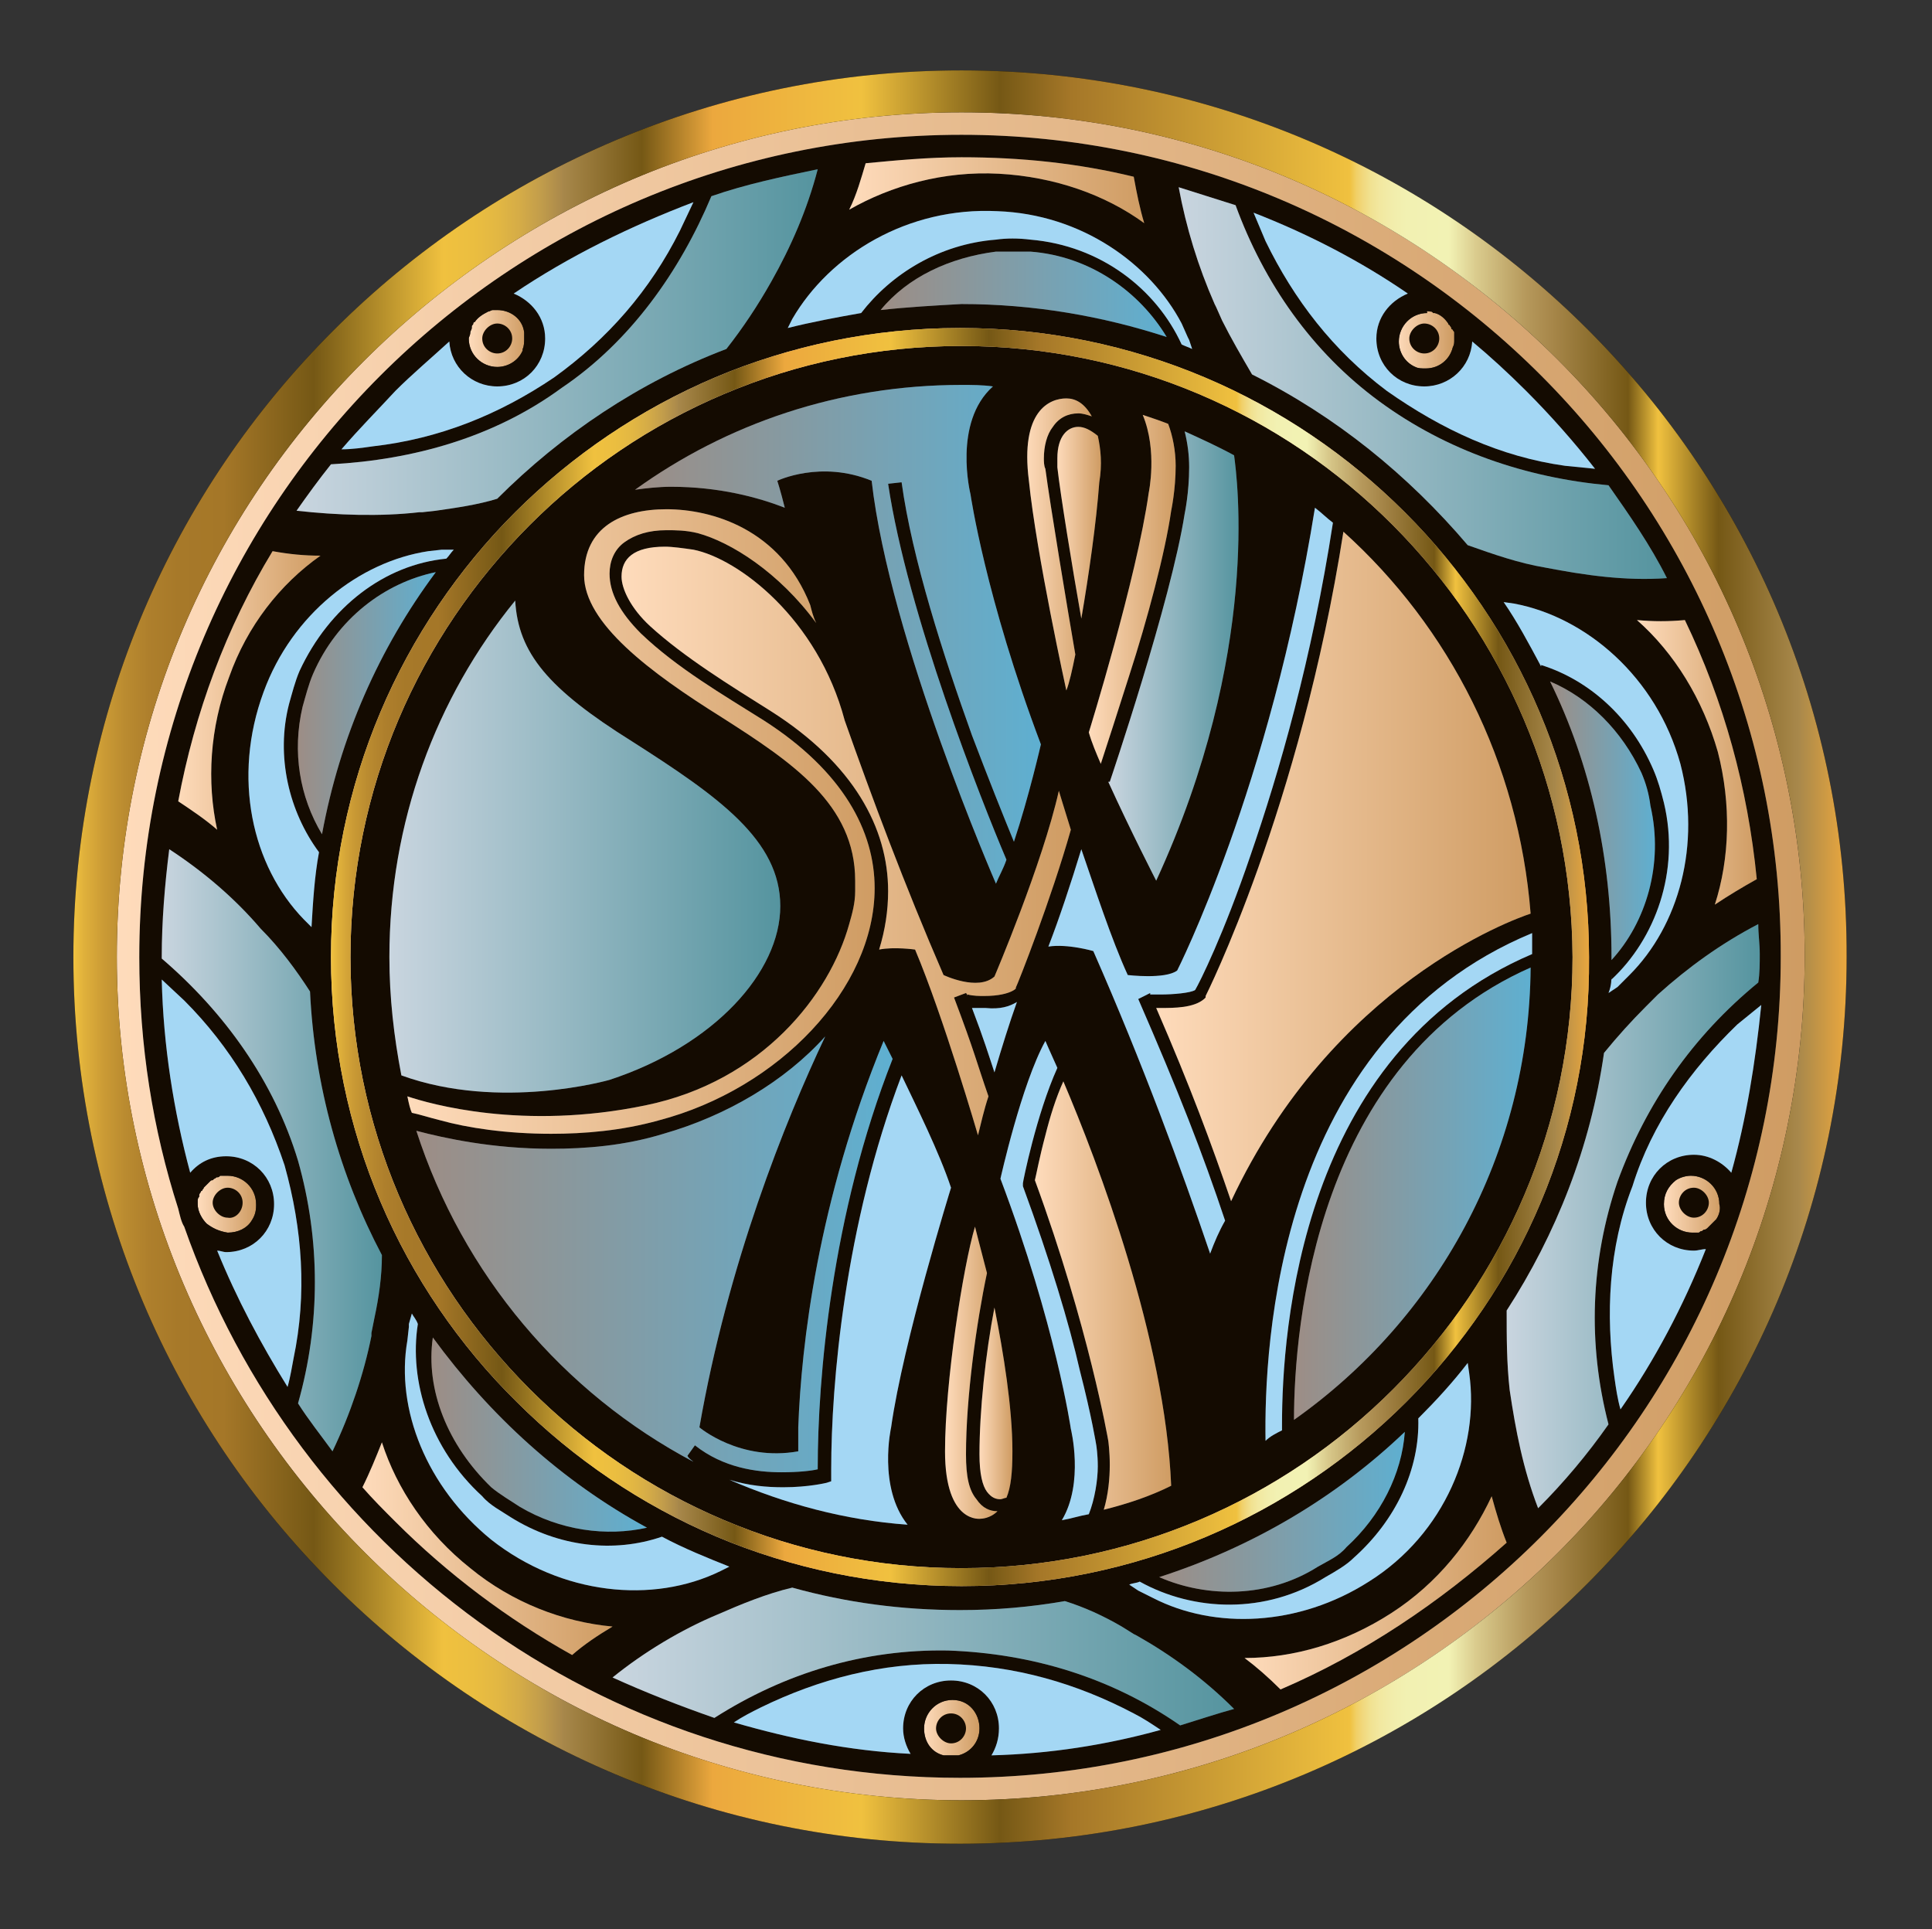
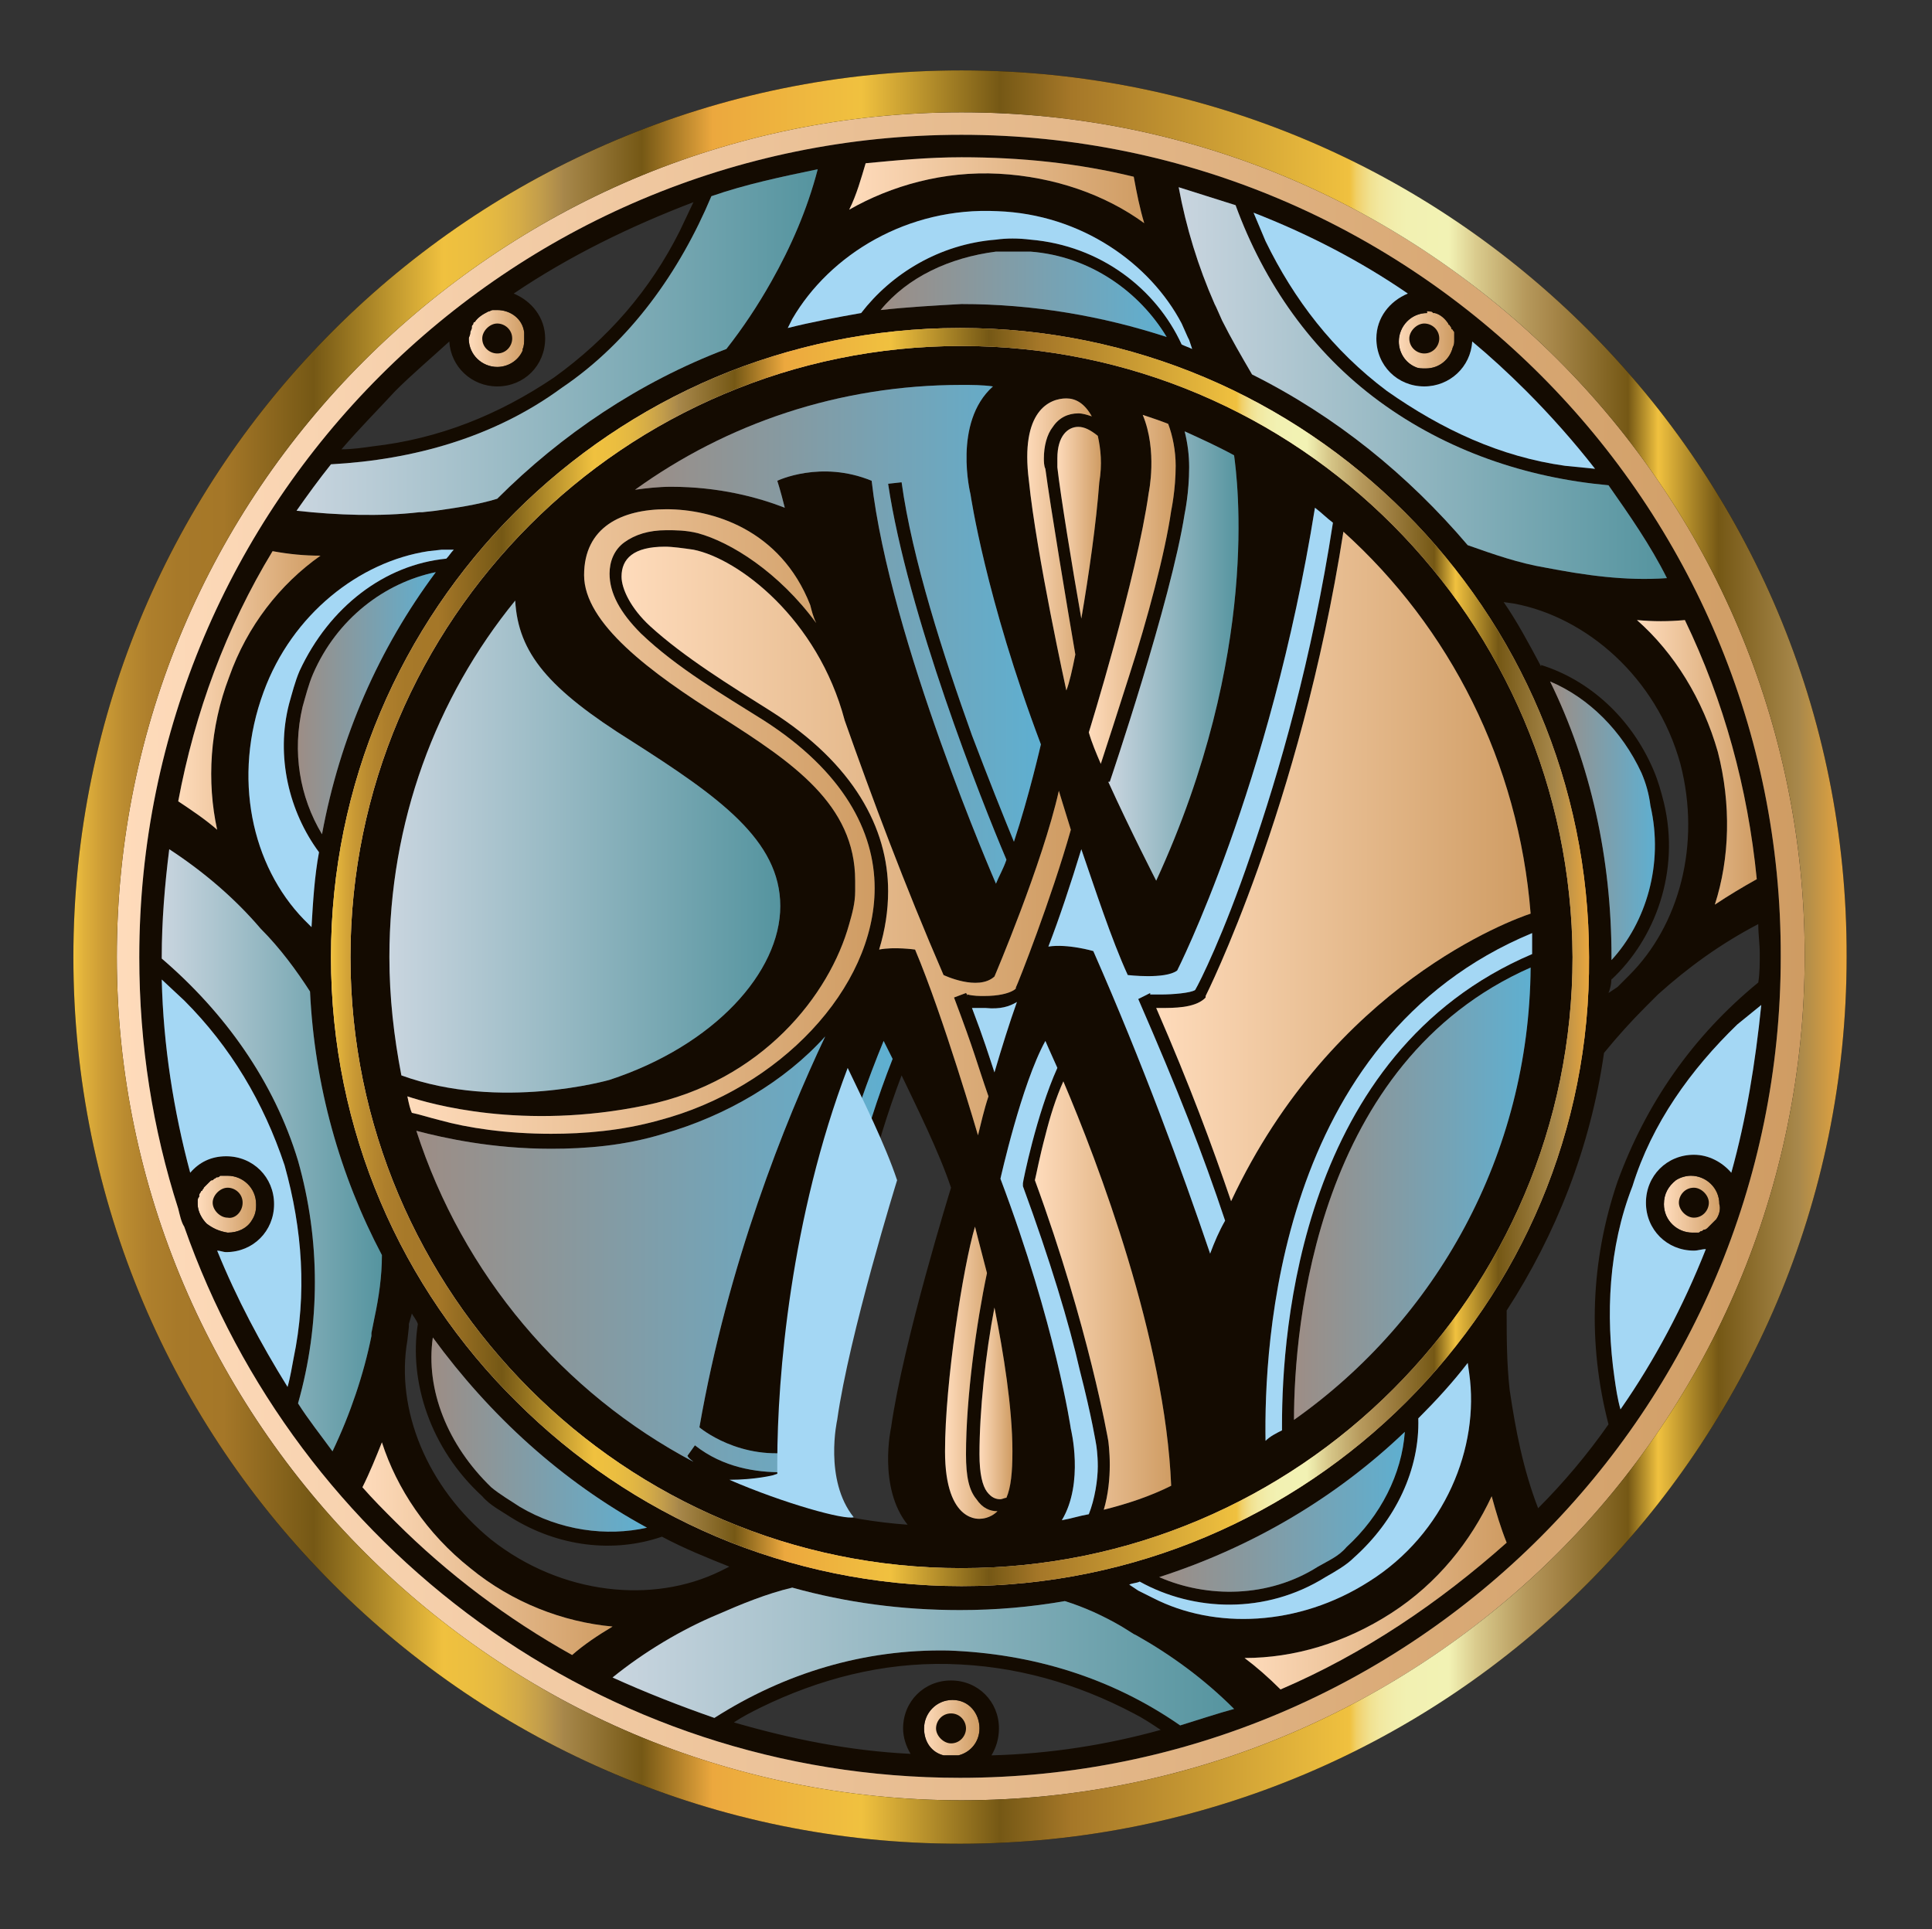
<svg xmlns="http://www.w3.org/2000/svg" version="1.1" id="Layer_1" x="0px" y="0px" viewBox="0 0 129 128.8" style="enable-background:new 0 0 129 128.8;" xml:space="preserve">
  <rect x="0" y="0" width="129" height="128.8" fill="#333333" stroke="none" />
  <style type="text/css">
	.st0{fill:url(#SVGID_1_);}
	.st1{fill:url(#SVGID_00000053531179535973233260000006284142624553145777_);}
	.st2{fill:url(#SVGID_00000047049207954985746480000008007404693461351318_);}
	.st3{fill:url(#SVGID_00000178192059185588569890000008759820280539286947_);}
	.st4{fill:url(#SVGID_00000084494375879380336790000010377336095219814824_);}
	.st5{fill:#140B01;}
	.st6{fill:url(#SVGID_00000169556820050222552650000012196071827508263069_);}
	.st7{fill:url(#SVGID_00000162325242784576392510000005965804489383722654_);}
	.st8{fill:url(#SVGID_00000105396932863108007380000002620324535877264770_);}
	.st9{fill:url(#SVGID_00000079452004097836447050000001880829381141363111_);}
	.st10{fill:url(#SVGID_00000150795336168896966370000014831935268451817606_);}
	.st11{fill:#A4D7F4;}
	.st12{fill:url(#SVGID_00000098901150309562902770000001354735692017719966_);}
	.st13{fill:url(#SVGID_00000141423140216584103810000012476654971342878384_);}
	.st14{fill:url(#SVGID_00000070079336892377158150000005184783592385746816_);}
	.st15{fill:url(#SVGID_00000119831401491958494770000007915101292722901933_);}
	.st16{fill:url(#SVGID_00000051343221115049755920000002161353512249839503_);}
	.st17{fill:url(#SVGID_00000078755376165988830410000014323829508024010148_);}
	.st18{fill:url(#SVGID_00000042696948576609122710000001217750473651088056_);}
	.st19{fill:url(#SVGID_00000132801022398033993920000002242363525550225575_);}
	.st20{fill:url(#SVGID_00000124129416547237823800000016033375184885156225_);}
	.st21{fill:url(#SVGID_00000085210975617998500680000006129826607111778960_);}
	.st22{fill:url(#SVGID_00000147927392335789507960000006355941814245680572_);}
	.st23{fill:url(#SVGID_00000066499131412939885940000000986190333608792706_);}
	.st24{fill:url(#SVGID_00000148624652653486329820000003000772722660824497_);}
	.st25{fill:url(#SVGID_00000111879321176554929420000018203106841831844267_);}
	.st26{fill:url(#SVGID_00000086688544854607869250000017738553306831621021_);}
	.st27{fill:url(#SVGID_00000010273684763170672470000002114681580840633000_);}
	.st28{fill:url(#SVGID_00000051342067007542076460000006016621763133011638_);}
	.st29{fill:url(#SVGID_00000093875913760820014800000009176752619566246569_);}
	.st30{fill:url(#SVGID_00000082363420026723370750000017239467318837866926_);}
	.st31{fill:url(#SVGID_00000106104964516199497960000011161891380857914766_);}
	.st32{fill:url(#SVGID_00000035531583001630740370000016999306500474901654_);}
	.st33{fill:url(#SVGID_00000070839374371604086740000017418808031588334244_);}
	.st34{fill:url(#SVGID_00000036953952008675902120000000107408336355160205_);}
	.st35{fill:url(#SVGID_00000019655255180264638420000016343539942000890281_);}
	.st36{fill:url(#SVGID_00000075843096667318558730000013723942112400994709_);}
	.st37{fill:url(#SVGID_00000060740865310953947480000008972973642806944178_);}
	.st38{fill:url(#SVGID_00000078034675113201401400000007701267641035738528_);}
</style>
  <g>
    <linearGradient id="SVGID_1_" gradientUnits="userSpaceOnUse" x1="93.248" y1="-842.595" x2="97.002" y2="-842.595" gradientTransform="matrix(1 0 0 -1 0 -820)">
      <stop offset="0" style="stop-color:#FEDBBB" />
      <stop offset="1" style="stop-color:#CF9C63" />
    </linearGradient>
    <path class="st0" d="M95.5,20.8c0.1,0,0.1,0,0.2,0.1c0,0,0,0,0.1,0l0,0c0.4,0.1,0.7,0.4,0.9,0.7l0,0l0,0c0,0,0,0.1,0.1,0.1   c0,0.1,0.1,0.1,0.1,0.2c0,0,0,0.1,0.1,0.1c0,0.1,0.1,0.1,0.1,0.2c0,0,0,0.1,0,0.1c0,0.1,0,0.2,0,0.4c0,0.2,0,0.3-0.1,0.5   c-0.2,0.8-0.9,1.4-1.8,1.4c-0.3,0-0.5,0-0.7-0.1c-0.7-0.3-1.1-1-1.1-1.7c0-1,0.8-1.9,1.9-1.9C95.2,20.7,95.4,20.8,95.5,20.8z" />
    <linearGradient id="SVGID_00000074428295002890085240000008293722148451577006_" gradientUnits="userSpaceOnUse" x1="31.342" y1="-842.63" x2="35.097" y2="-842.63" gradientTransform="matrix(1 0 0 -1 0 -820)">
      <stop offset="0" style="stop-color:#FEDBBB" />
      <stop offset="1" style="stop-color:#CF9C63" />
    </linearGradient>
    <path style="fill:url(#SVGID_00000074428295002890085240000008293722148451577006_);" d="M31.4,22.2C31.4,22.2,31.4,22.2,31.4,22.2   c0-0.1,0.1-0.2,0.1-0.3c0,0,0-0.1,0-0.1c0-0.1,0.1-0.1,0.1-0.2c0,0,0-0.1,0.1-0.1c0,0,0,0,0,0v0c0.2-0.3,0.5-0.5,0.9-0.7l0,0   c0,0,0,0,0,0c0.1,0,0.2-0.1,0.3-0.1c0.1,0,0.2,0,0.3,0c0.9,0,1.7,0.6,1.8,1.5c0,0.1,0,0.2,0,0.4c0,0.2,0,0.5-0.1,0.7c0,0,0,0,0,0.1   c-0.3,0.7-1,1.1-1.7,1.1c-1,0-1.9-0.8-1.9-1.9C31.3,22.5,31.4,22.4,31.4,22.2z" />
    <linearGradient id="SVGID_00000180357261704227488800000006684828249846533562_" gradientUnits="userSpaceOnUse" x1="13.28" y1="-900.32" x2="17.034" y2="-900.32" gradientTransform="matrix(1 0 0 -1 0 -820)">
      <stop offset="0" style="stop-color:#FEDBBB" />
      <stop offset="1" style="stop-color:#CF9C63" />
    </linearGradient>
    <path style="fill:url(#SVGID_00000180357261704227488800000006684828249846533562_);" d="M13.8,81.7c-0.3-0.3-0.6-0.8-0.6-1.3   c0-0.1,0-0.2,0-0.2c0,0,0,0,0,0c0,0,0,0,0,0c0-0.1,0-0.2,0.1-0.3c0,0,0-0.1,0-0.1c0-0.1,0.1-0.2,0.1-0.2c0,0,0-0.1,0.1-0.1   c0-0.1,0.1-0.1,0.1-0.2c0,0,0.1-0.1,0.1-0.1c0.1-0.1,0.1-0.1,0.2-0.2c0,0,0.1-0.1,0.1-0.1c0.1-0.1,0.1-0.1,0.2-0.1   c0,0,0.1-0.1,0.1-0.1c0.1,0,0.1-0.1,0.2-0.1c0.1,0,0.1,0,0.2-0.1c0.1,0,0.1,0,0.1,0c0.1,0,0.2,0,0.4,0c1,0,1.9,0.8,1.9,1.9l0,0   c0,0,0,0.1,0,0.1c0,0.4-0.1,0.7-0.3,1c-0.3,0.5-0.9,0.8-1.6,0.8C14.6,82.2,14.2,82,13.8,81.7C13.8,81.7,13.8,81.7,13.8,81.7z" />
    <linearGradient id="SVGID_00000132792191912012711890000005618035194470239894_" gradientUnits="userSpaceOnUse" x1="61.643" y1="-935.39" x2="65.397" y2="-935.39" gradientTransform="matrix(1 0 0 -1 0 -820)">
      <stop offset="0" style="stop-color:#FEDBBB" />
      <stop offset="1" style="stop-color:#CF9C63" />
    </linearGradient>
    <path style="fill:url(#SVGID_00000132792191912012711890000005618035194470239894_);" d="M65.4,115.4c0,0.9-0.6,1.6-1.4,1.8   c-0.1,0-0.2,0-0.2,0c-0.1,0-0.1,0-0.2,0c-0.1,0-0.2,0-0.4,0c-0.1,0-0.1,0-0.2,0c-0.8-0.2-1.3-0.9-1.3-1.8c0,0,0,0,0,0c0,0,0,0,0,0   c0-1,0.8-1.9,1.9-1.9S65.4,114.4,65.4,115.4C65.4,115.4,65.4,115.4,65.4,115.4C65.4,115.4,65.4,115.4,65.4,115.4z" />
    <linearGradient id="SVGID_00000153692320753119938330000007083168554312523172_" gradientUnits="userSpaceOnUse" x1="111.174" y1="-900.32" x2="114.93" y2="-900.32" gradientTransform="matrix(1 0 0 -1 0 -820)">
      <stop offset="0" style="stop-color:#FEDBBB" />
      <stop offset="1" style="stop-color:#CF9C63" />
    </linearGradient>
    <path style="fill:url(#SVGID_00000153692320753119938330000007083168554312523172_);" d="M114.6,81.4L114.6,81.4   C114.6,81.4,114.6,81.4,114.6,81.4c-0.1,0.1-0.2,0.2-0.3,0.3c0,0-0.1,0.1-0.1,0.1c-0.1,0.1-0.1,0.1-0.2,0.2c0,0-0.1,0.1-0.2,0.1   c-0.1,0-0.1,0.1-0.2,0.1c-0.1,0-0.1,0.1-0.2,0.1c-0.1,0-0.1,0-0.2,0c-0.1,0-0.1,0-0.2,0c-1,0-1.9-0.8-1.9-1.9   c0-0.7,0.3-1.2,0.8-1.6c0.3-0.2,0.7-0.3,1-0.3c1,0,1.9,0.8,1.9,1.9C114.9,80.7,114.8,81.1,114.6,81.4z" />
    <path class="st5" d="M64.2,4.7C31.5,4.7,4.9,31.2,4.9,63.9s26.5,59.2,59.2,59.2s59.2-26.5,59.2-59.2C123.4,31.2,96.9,4.7,64.2,4.7z    M104,103.7c-10.2,10.2-24.3,16.5-39.8,16.5s-29.6-6.3-39.8-16.5S7.8,79.4,7.8,63.9c0-15.6,6.3-29.6,16.5-39.8S48.6,7.5,64.2,7.5   S93.8,13.8,104,24s16.5,24.3,16.5,39.8S114.2,93.5,104,103.7z M64.2,23.1c-22.5,0-40.8,18.3-40.8,40.8s18.3,40.8,40.8,40.8   S105,86.4,105,63.9C104.9,41.4,86.7,23.1,64.2,23.1z M79.1,28.8c1.1,0.5,2.2,1,3.3,1.6c0.2,1.5,1.8,13.2-5.2,28.4   c0,0-1.7-3.3-3.2-6.6l0.1,0c0,0,4.1-12.1,5-17.9c0,0,0.3-1.4,0.3-3.1C79.4,30.4,79.3,29.6,79.1,28.8z M78,28.3   c0.3,0.8,0.5,1.8,0.5,2.8c0,1.6-0.3,3-0.3,3c-0.4,2.8-1.6,7.3-2.8,11c-0.8,2.5-1.5,4.7-1.9,5.9c-0.3-0.7-0.6-1.4-0.8-2.1   c0,0,3.2-10.3,4-16c0,0,0.6-2.8-0.4-5.2C76.9,27.9,77.5,28.1,78,28.3z M73.4,32.2c-0.2,2.7-0.7,6.2-1.2,9.1   c-0.6-3.4-1.4-8.3-1.6-10.1c0-0.2,0-0.4,0-0.6c0-1.5,0.7-2.1,1.4-2.1c0.4,0,0.8,0.2,1.3,0.6C73.5,30,73.6,31,73.4,32.2z M65.7,66.5   c-0.3,0-0.7,0-1.1-0.1l0,0.1c0-0.1-0.1-0.2-0.1-0.2l-0.8,0.3c1.4,3.7,1.5,4.3,2.3,6.6c-0.3,0.9-0.5,1.8-0.7,2.6   c0,0-2.3-7.9-4.2-12.4c0,0-1.4-0.2-2.4,0c0.4-1.3,0.6-2.6,0.6-3.9c0-4.2-2.3-8.5-7.8-12c-2.7-1.7-5.8-3.6-8.1-5.7   c-1.3-1.2-1.9-2.5-1.9-3.3c0-1.2,0.8-2,2.9-2c0.5,0,1.2,0.1,1.9,0.2c3,0.6,8.3,4.6,10.1,11.4l0,0c1.8,5.1,4,11,6.6,17   c0,0,2.3,1.1,3.4,0.1c0,0,3.2-7.5,4.3-12.4c0,0,0.3,1,0.8,2.6c-1.3,4.6-3.5,10.2-3.7,10.6l0,0C68,65.8,67.7,66.5,65.7,66.5z    M67.9,66.9c-0.5,1.4-1,3-1.5,4.7c-0.4-1.2-0.7-2.2-1.5-4.3c0.3,0,0.5,0,0.8,0c0,0,0.1,0,0.1,0C66.8,67.4,67.4,67.2,67.9,66.9z    M71.2,26.6c0.6,0,1.2,0.3,1.7,1.2c-0.3-0.1-0.6-0.2-0.9-0.2c-0.7,0-1.3,0.3-1.7,0.9c-0.4,0.5-0.6,1.3-0.6,2.1c0,0.2,0,0.5,0.1,0.7   c0.3,2.3,1.5,9.5,2,12.4c-0.2,1-0.4,1.9-0.6,2.4c0,0-2-9.1-2.5-14C68.1,27.4,70.1,26.6,71.2,26.6z M64.2,25.7c0.7,0,1.4,0,2.1,0.1   c-2.7,2.4-1.5,7.2-1.5,7.2s1,6.9,4.7,16.7c0,0-0.8,3.5-1.8,6.5C67,54.5,66,52,64.9,49.1c-1.9-5.3-4-11.8-4.7-16.9l-0.9,0.1   c1.3,8.7,6.2,21.1,7.9,25.1C67,58,66.7,58.5,66.5,59c0,0-7.1-16.3-8.3-26.9c-3.4-1.4-6.3,0-6.3,0s0.2,0.6,0.5,1.8   c-1.8-0.7-4.4-1.4-7.6-1.4c-0.8,0-1.7,0.1-2.4,0.2C48.5,28.3,56,25.7,64.2,25.7z M26,63.9c0-9,3.1-17.3,8.4-23.8   c0.2,3.5,2.2,5.9,7.8,9.4c5.8,3.7,9.9,6.6,9.9,11s-4.4,9.3-11.4,11.6c0,0-7.3,2.1-13.9-0.3C26.3,69.2,26,66.6,26,63.9z M27.2,73.2   c1.5,0.5,7.7,2.3,15.9,0.6c7.8-1.6,12.3-7.4,13.6-12.1c0.2-0.7,0.4-1.4,0.4-2.2c0-0.2,0-0.5,0-0.7c0-5.1-4.2-7.9-8.9-10.9   c-4.8-3-9.2-6.3-9.2-9.5s2.5-4.4,5.5-4.4s7.6,1.3,9.6,6.4l0,0c0.1,0.4,0.2,0.8,0.4,1.2c-2.5-3.4-5.7-5.4-7.9-6   c-0.8-0.2-1.5-0.2-2.1-0.2c-1.2,0-2.1,0.3-2.8,0.8c-0.7,0.5-1,1.3-1,2.1c0,1.3,0.7,2.6,2.1,4c2.4,2.3,5.5,4.1,8.2,5.8   c5.3,3.4,7.4,7.4,7.4,11.2c0,6.7-6.4,13.4-14.4,15.5c-2.5,0.7-5,0.9-7.2,0.9c-3,0-5.6-0.4-7.4-0.9c-0.8-0.2-1.4-0.4-1.9-0.5   C27.4,74.1,27.3,73.7,27.2,73.2z M46.3,97.6C37.6,93,30.9,85.1,27.8,75.5c1.9,0.5,5.1,1.2,9,1.2c2.3,0,4.9-0.2,7.5-1   c4.2-1.2,8.1-3.5,10.8-6.5c-2.7,5.7-6.5,15.2-8.4,26.1c0,0,2.7,2.3,6.6,1.6v-1.6c0.2-5.5,1.3-15.1,5.7-25.8c0,0,0.2,0.4,0.6,1.2   c-4.1,10.4-5,21.4-5,27.3c0,0,0,0.1,0,0.1c-0.4,0.1-1.3,0.2-2.4,0.2c-1.7,0-3.9-0.3-5.8-1.8l-0.5,0.7l0,0   C46,97.4,46.2,97.5,46.3,97.6z M48.7,98.8c1.3,0.4,2.5,0.5,3.6,0.5c1.7,0,2.9-0.3,2.9-0.3l0.3-0.1v-0.3c0-0.2,0-0.3,0-0.5   c0-5.7,0.9-16.3,4.7-26.3c1,2.1,2.5,5.1,3.3,7.5c0,0-3.2,10.3-4,16c0,0-0.9,4,1.1,6.5C56.4,101.5,52.4,100.4,48.7,98.8z    M65.5,101.4c0,0-2.4,0.4-2.4-4.5c0-4.6,1.2-12.3,2-15c0,0,0.3,1.2,0.8,3.1c-0.7,3.3-1.4,8.3-1.4,12.1c0,1.5,0.2,2.4,0.7,3   c0.4,0.6,0.9,0.8,1.4,0.8C66.1,101.4,65.5,101.4,65.5,101.4z M67.2,100c-0.1,0-0.3,0.1-0.4,0.1c-0.3,0-0.6-0.1-0.9-0.5   c-0.3-0.4-0.5-1.2-0.5-2.5c0-2.9,0.4-6.7,1-9.8c0.6,3,1.2,6.7,1.2,9.6C67.6,98.3,67.5,99.3,67.2,100z M72.7,101.1   c-0.6,0.1-1.2,0.3-1.8,0.4c1.5-2.5,0.6-6.1,0.6-6.1s-1-6.9-4.7-16.7c0,0,1.4-6.3,3-9.2c0,0,0.3,0.7,0.8,1.8   c-1.4,3.1-2.3,7.6-2.3,7.7l0,0.1l0,0.1c1.8,4.9,3.1,9.2,3.8,12.3c0.8,3.1,1.1,5,1.1,5c0,0,0.1,0.6,0.1,1.4   C73.3,98.8,73.1,100.1,72.7,101.1z M73.7,100.8c0.3-1,0.4-2.1,0.4-3c0-0.9-0.1-1.6-0.1-1.6c0,0-1.3-7.6-4.9-17.4   c0.1-0.4,0.3-1.5,0.7-3c0.3-1.2,0.7-2.5,1.2-3.6c2.3,5.4,6.8,17.2,7.2,27C76.8,99.9,75.3,100.4,73.7,100.8z M80.8,83.7   c-1.9-5.6-4.5-12.7-7.8-20.2c0,0-1.7-0.5-3-0.3c0.7-1.8,1.5-4.2,2.2-6.5c0.9,2.6,2,6,3.1,8.4c0,0,2.5,0.3,3.3-0.3   c0,0,6.2-12.2,9.2-30.9c0.4,0.3,0.8,0.7,1.2,1c-1.4,9.1-3.6,16.7-5.5,22.2c-1.8,5.3-3.4,8.5-3.7,9c-0.3,0.2-1.5,0.3-2.3,0.3   c-0.3,0-0.5,0-0.7,0c0,0,0-0.1,0-0.1L76,66.7c2.7,6.2,4.3,10.3,5.8,14.8C81.4,82.2,81.1,82.9,80.8,83.7z M77.2,67.3   c0.1,0,0.2,0,0.3,0c0.9,0,2.2,0,2.9-0.6l0.1-0.1l0-0.1c0,0,6.3-12.5,9.2-31c7.1,6.4,11.7,15.4,12.5,25.5c-1.2,0.4-13.2,4.7-20,19.2   C80.9,76.4,79.5,72.6,77.2,67.3z M84.5,96.2c-0.1-6.2,0.7-26.8,17.8-33.9c0,0.5,0,0.9,0,1.4c-15.5,6.6-16.7,25.2-16.7,31.4   c0,0.1,0,0.2,0,0.4C85.2,95.7,84.8,95.9,84.5,96.2z M86.4,94.8c0-6.3,1.5-23.9,15.8-30.2C102.1,77.1,95.9,88.1,86.4,94.8z    M95.1,23.6c0.6,0,1-0.5,1-1c0-0.6-0.5-1-1-1s-1,0.5-1,1C94.1,23.2,94.6,23.6,95.1,23.6z M63.5,114.4c-0.6,0-1,0.5-1,1s0.5,1,1,1   c0.6,0,1-0.5,1-1S64.1,114.4,63.5,114.4z M113.1,79.3c-0.6,0-1,0.5-1,1s0.5,1,1,1c0.6,0,1-0.5,1-1   C114.1,79.8,113.6,79.3,113.1,79.3z M16.2,80.3c0-0.6-0.5-1-1-1s-1,0.5-1,1s0.5,1,1,1C15.7,81.4,16.2,80.9,16.2,80.3z M64.2,9   C33.9,9,9.3,33.6,9.3,63.9c0,5.9,0.9,11.5,2.6,16.8c0.1,0.4,0.2,0.9,0.4,1.2c7.5,21.4,27.8,36.8,51.8,36.8   c30.3,0,54.8-24.6,54.8-54.8C119,33.6,94.4,9,64.2,9z M117.3,58.7c-0.9,0.5-1.9,1.1-2.8,1.7c1-3.1,1.1-6.7,0.2-10.2   c-1-3.5-2.9-6.6-5.4-8.8c1.1,0.1,2.1,0.1,3.2,0C115.1,46.8,116.7,52.6,117.3,58.7z M88.5,105.3c0.7-0.4,1.4-0.8,1.9-1.3   c2.8-2.5,4.4-5.9,4.3-9.3c1.2-1.2,2.3-2.4,3.3-3.7l0.1,0.7c0.7,4.9-1.6,10.7-6.7,13.9c-4.7,3-10.3,3.2-14.4,1.1l-0.8-0.4l-0.2-0.1   l-0.6-0.4c0.2-0.1,0.5-0.1,0.7-0.2C79.7,107.6,84.5,107.8,88.5,105.3z M77.4,105.3c6.2-2,11.8-5.3,16.4-9.7   c-0.2,2.8-1.6,5.6-3.9,7.7c-0.5,0.6-1.2,0.9-1.9,1.3C84.7,106.7,80.6,106.7,77.4,105.3z M93.9,93.6c-7.6,7.6-18.1,12.3-29.7,12.3   c-11.6,0-22.1-4.7-29.7-12.3C26.8,86,22.1,75.5,22.1,63.9c0-11.6,4.7-22.1,12.3-29.7s18.1-12.3,29.7-12.3s22.1,4.7,29.7,12.3   c7.6,7.6,12.3,18.1,12.3,29.7C106.2,75.5,101.5,86,93.9,93.6z M32.2,99.9c0.5,0.6,1.3,1,1.9,1.4c3.2,2,6.9,2.4,10.1,1.3   c1.5,0.8,3,1.4,4.5,2l-0.6,0.3c-4.5,2.2-10.6,1.6-15.3-2.1c-4.3-3.5-6.4-8.7-5.6-13.3l0.1-0.9l0-0.2l0.2-0.7   c0.1,0.2,0.3,0.4,0.4,0.7C27.3,92.2,28.7,96.7,32.2,99.9z M28.9,89.3c3.8,5.2,8.6,9.6,14.3,12.7c-2.7,0.6-5.8,0.2-8.5-1.4   c-0.6-0.4-1.3-0.8-1.9-1.3C29.9,96.5,28.4,92.8,28.9,89.3z M21.3,56.9c-0.3,1.6-0.4,3.3-0.5,5l-0.5-0.5c-3.5-3.6-4.8-9.5-2.7-15.2   c1.9-5.2,6.4-8.7,11-9.4l0.9-0.1l0.2,0l0.6,0c-0.2,0.2-0.3,0.4-0.5,0.6c-4.1,0.4-7.8,3.2-9.8,7.5c-0.3,0.7-0.5,1.5-0.7,2.2   C18.4,50.5,19.3,54.2,21.3,56.9z M20.2,47.2c0.2-0.7,0.4-1.5,0.7-2.2c1.6-3.7,4.8-6.1,8.2-6.8c-3.8,5.1-6.4,11-7.6,17.5   C20,53.2,19.5,50.2,20.2,47.2z M58.8,20.7c1.8-2.2,4.6-3.5,7.7-3.9c0.8,0,1.5,0,2.3,0c4,0.3,7.3,2.7,9.1,5.7   c-4.3-1.4-8.9-2.2-13.7-2.2C62.4,20.4,60.6,20.5,58.8,20.7z M103.5,45.5c2.6,1.1,4.8,3.3,6.1,6.1c0.3,0.7,0.5,1.4,0.6,2.2   c0.9,3.9-0.3,7.8-2.6,10.3c0-0.1,0-0.1,0-0.2C107.6,57.3,106.2,51,103.5,45.5z M107.6,65.1v0.3c2.9-2.7,4.6-7.2,3.5-11.8   c-0.2-0.8-0.4-1.5-0.7-2.2c-1.5-3.5-4.3-6-7.5-7l0,0.1c-0.8-1.5-1.6-3-2.5-4.3l0.7,0.1c4.8,0.9,9.5,4.9,11.1,10.7   c1.4,5.4-0.1,10.8-3.4,14.1l-0.7,0.7l-0.1,0.1l-0.6,0.4C107.6,65.8,107.6,65.4,107.6,65.1z M95.5,20.8c0.1,0,0.1,0,0.2,0.1   c0,0,0,0,0.1,0l0,0c0.4,0.1,0.7,0.4,0.9,0.7l0,0l0,0c0,0,0,0.1,0.1,0.1c0,0.1,0.1,0.1,0.1,0.2c0,0,0,0.1,0.1,0.1   c0,0.1,0.1,0.1,0.1,0.2c0,0,0,0.1,0,0.1c0,0.1,0,0.2,0,0.4c0,0.2,0,0.3-0.1,0.5c-0.2,0.8-0.9,1.4-1.8,1.4c-0.3,0-0.5,0-0.7-0.1   c-0.7-0.3-1.1-1-1.1-1.7c0-1,0.8-1.9,1.9-1.9C95.2,20.7,95.4,20.8,95.5,20.8z M94,19.6c-1.2,0.5-2.1,1.6-2.1,3   c0,1.8,1.4,3.2,3.2,3.2c1.7,0,3.1-1.3,3.2-3c1.2,1,2.4,2.1,3.6,3.3c1.6,1.6,3.2,3.4,4.6,5.2l-2-0.2c-4.3-0.6-8.2-2.4-11.9-5   c-3.6-2.7-6.2-6.1-8.1-10l-0.8-1.9C87.3,15.6,90.8,17.4,94,19.6z M82.5,13.7c1.9,5.2,5.1,9.8,9.6,13.1c4.5,3.3,9.8,5.1,15.3,5.6   c1.4,2,2.8,4,3.9,6.2c-2.8,0.2-5.5-0.2-8.1-0.7c-1.8-0.3-3.5-0.9-5.2-1.5C94,31.7,89.2,27.8,83.6,25c-0.7-1.2-1.4-2.4-2-3.6   l-0.4-0.9l-0.1-0.2c-1.1-2.5-1.9-5.1-2.4-7.8C80,12.9,81.2,13.3,82.5,13.7z M57.8,10.9c2.1-0.2,4.2-0.4,6.4-0.4   c4,0,7.8,0.4,11.5,1.3c0.2,1.1,0.4,2.1,0.7,3.1c-2.6-1.9-6-3.1-9.7-3.3c-3.7-0.2-7.2,0.8-10,2.4C57.2,13,57.5,11.9,57.8,10.9z    M66.6,14.1c5.6,0.2,10.2,3.5,12.3,7.5l0.4,0.9l0.1,0.2l0.2,0.6c-0.2-0.1-0.5-0.2-0.7-0.3c-1.7-3.7-5.4-6.6-10.1-7   c-0.8-0.1-1.6-0.1-2.3,0c-3.8,0.3-7,2.3-9,4.9c-1.7,0.3-3.3,0.6-4.9,1l0.3-0.6C55.4,17,60.6,13.8,66.6,14.1z M31.4,22.2   C31.4,22.2,31.4,22.2,31.4,22.2c0-0.1,0.1-0.2,0.1-0.3c0,0,0-0.1,0-0.1c0-0.1,0.1-0.1,0.1-0.2c0,0,0-0.1,0.1-0.1c0,0,0,0,0,0v0   c0.2-0.3,0.5-0.5,0.9-0.7l0,0c0,0,0,0,0,0c0.1,0,0.2-0.1,0.3-0.1c0.1,0,0.2,0,0.3,0c0.9,0,1.7,0.6,1.8,1.5c0,0.1,0,0.2,0,0.4   c0,0.2,0,0.5-0.1,0.7c0,0,0,0,0,0.1c-0.3,0.7-1,1.1-1.7,1.1c-1,0-1.9-0.8-1.9-1.9C31.3,22.5,31.4,22.4,31.4,22.2z M26.4,26.1   c1.1-1.1,2.4-2.2,3.6-3.3c0.1,1.7,1.5,3,3.2,3c1.8,0,3.2-1.4,3.2-3.2c0-1.4-0.9-2.5-2.1-3c3.7-2.5,7.8-4.5,12-6.1l-0.9,1.9   c-2,4-4.8,7.2-8.4,9.8c-3.7,2.5-7.7,4.1-12.1,4.6c-0.7,0.1-1.4,0.2-2.1,0.2C24,28.6,25.2,27.4,26.4,26.1z M22.1,31   c5.5-0.3,10.9-1.8,15.4-5.1c4.6-3.1,7.9-7.8,10-12.8c2.3-0.8,4.7-1.3,7.1-1.8c-0.7,2.7-1.8,5.2-3.1,7.5c-0.9,1.6-1.9,3.1-3,4.5   c-5.8,2.2-11,5.7-15.3,10c-1.3,0.4-2.7,0.6-4.1,0.8l-0.9,0.1l-0.2,0c-2.6,0.3-5.5,0.2-8.2-0.1C20.5,33.1,21.3,32,22.1,31z    M18.2,36.8c1.1,0.2,2.1,0.3,3.2,0.3c-2.7,1.9-4.9,4.7-6.1,8.1c-1.3,3.4-1.5,7-0.8,10.2c-0.8-0.7-1.7-1.3-2.6-1.9   C13,47.6,15.1,41.9,18.2,36.8z M13.8,81.7c-0.3-0.3-0.6-0.8-0.6-1.3c0-0.1,0-0.2,0-0.2c0,0,0,0,0,0c0,0,0,0,0,0   c0-0.1,0-0.2,0.1-0.3c0,0,0-0.1,0-0.1c0-0.1,0.1-0.2,0.1-0.2c0,0,0-0.1,0.1-0.1c0-0.1,0.1-0.1,0.1-0.2c0,0,0.1-0.1,0.1-0.1   c0.1-0.1,0.1-0.1,0.2-0.2c0,0,0.1-0.1,0.1-0.1c0.1-0.1,0.1-0.1,0.2-0.1c0,0,0.1-0.1,0.1-0.1c0.1,0,0.1-0.1,0.2-0.1   c0.1,0,0.1,0,0.2-0.1c0.1,0,0.1,0,0.1,0c0.1,0,0.2,0,0.4,0c1,0,1.9,0.8,1.9,1.9l0,0c0,0,0,0.1,0,0.1c0,0.4-0.1,0.7-0.3,1   c-0.3,0.5-0.9,0.8-1.6,0.8C14.6,82.2,14.2,82,13.8,81.7C13.8,81.7,13.8,81.7,13.8,81.7z M19.2,92.6c-1.8-2.9-3.4-5.9-4.7-9.1   c0.2,0,0.4,0.1,0.6,0.1c1.8,0,3.2-1.4,3.2-3.2s-1.4-3.2-3.2-3.2c-1,0-1.8,0.4-2.4,1.1c-1.1-4.1-1.8-8.5-1.9-12.9l1.5,1.4   c3.1,3.1,5.3,6.8,6.7,11c1.2,4.3,1.5,8.6,0.6,12.9C19.5,91.2,19.4,91.9,19.2,92.6z M19.9,93.7c1.5-5.3,1.5-10.9,0-16.2   c-1.6-5.3-4.9-9.9-9.1-13.5c0,0,0-0.1,0-0.1c0-2.4,0.2-4.8,0.5-7.2c2.3,1.5,4.4,3.3,6.1,5.3c1.3,1.3,2.4,2.8,3.3,4.2   c0.3,6.3,2,12.3,4.8,17.6c0,1.4-0.2,2.8-0.5,4.2l-0.2,1l0,0.2c-0.5,2.5-1.4,5.2-2.6,7.7C21.4,95.8,20.6,94.8,19.9,93.7z    M38.2,110.5c-4.3-2.4-8.3-5.4-11.8-8.9c-0.8-0.8-1.5-1.5-2.2-2.3c0.5-1,0.9-2,1.3-3c1,3.1,3,6.1,5.9,8.4c2.8,2.3,6.2,3.6,9.5,3.9   C39.9,109.2,39,109.8,38.2,110.5z M65.4,115.4c0,0.9-0.6,1.6-1.4,1.8c-0.1,0-0.2,0-0.2,0c-0.1,0-0.1,0-0.2,0c-0.1,0-0.2,0-0.4,0   c-0.1,0-0.1,0-0.2,0c-0.8-0.2-1.3-0.9-1.3-1.8c0,0,0,0,0,0c0,0,0,0,0,0c0-1,0.8-1.9,1.9-1.9S65.4,114.4,65.4,115.4   C65.4,115.4,65.4,115.4,65.4,115.4C65.4,115.4,65.4,115.4,65.4,115.4z M66.2,117.2c0.3-0.5,0.5-1.1,0.5-1.8c0-1.8-1.4-3.2-3.2-3.2   c-1.8,0-3.2,1.4-3.2,3.2c0,0.6,0.2,1.2,0.5,1.7c-4.1-0.2-8-1-11.8-2.1c0.6-0.4,1.2-0.7,1.8-1c3.9-1.9,8.1-3,12.5-2.9   c4.5,0.1,8.6,1.3,12.4,3.3c0.6,0.3,1.2,0.7,1.8,1.1C73.9,116.5,70.1,117.1,66.2,117.2z M78.8,115.2c-4.6-3.2-9.9-4.8-15.5-5   c-5.6-0.1-10.9,1.5-15.6,4.5c-2.3-0.8-4.6-1.7-6.8-2.7c2.1-1.7,4.6-3.2,7-4.2c1.6-0.7,3.3-1.4,5-1.8c3.6,1,7.3,1.5,11.2,1.5   c2.4,0,4.7-0.2,7-0.6c1.3,0.4,2.6,1,3.8,1.7l0.8,0.5l0.2,0.1c2.3,1.3,4.5,2.9,6.5,4.9C81.3,114.4,80.1,114.8,78.8,115.2z    M85.5,112.8c-0.8-0.8-1.6-1.5-2.4-2.1c3.3,0,6.7-1,9.8-3c3.1-2,5.3-4.8,6.7-7.8c0.3,1.1,0.6,2.1,1,3.1   C96.1,107,91.1,110.4,85.5,112.8z M114.6,81.4L114.6,81.4C114.6,81.4,114.6,81.4,114.6,81.4c-0.1,0.1-0.2,0.2-0.3,0.3   c0,0-0.1,0.1-0.1,0.1c-0.1,0.1-0.1,0.1-0.2,0.2c0,0-0.1,0.1-0.2,0.1c-0.1,0-0.1,0.1-0.2,0.1c-0.1,0-0.1,0.1-0.2,0.1   c-0.1,0-0.1,0-0.2,0c-0.1,0-0.1,0-0.2,0c-1,0-1.9-0.8-1.9-1.9c0-0.7,0.3-1.2,0.8-1.6c0.3-0.2,0.7-0.3,1-0.3c1,0,1.9,0.8,1.9,1.9   C114.9,80.7,114.8,81.1,114.6,81.4z M115.6,78.3c-0.6-0.7-1.5-1.2-2.5-1.2c-1.8,0-3.2,1.4-3.2,3.2c0,1.8,1.4,3.2,3.2,3.2   c0.3,0,0.5-0.1,0.8-0.1c-1.5,3.8-3.4,7.4-5.7,10.7c-0.2-0.7-0.3-1.4-0.4-2.1c-0.6-4.2-0.4-8.7,1.2-12.8c1.3-4.2,3.9-7.8,7-10.8   l1.6-1.3C117.2,71,116.6,74.7,115.6,78.3z M108,78.9c-1.8,5.3-2,10.8-0.6,16.2c-1.4,2-3,3.9-4.7,5.6c-1-2.6-1.5-5.2-1.9-7.9   c-0.2-1.8-0.2-3.5-0.2-5.3c3.3-5.1,5.6-10.9,6.5-17.2c0.9-1.1,1.8-2.1,2.8-3.1l0.7-0.7l0.1-0.1c2-1.8,4.2-3.4,6.7-4.7   c0,0.7,0.1,1.3,0.1,2c0,0.6,0,1.3-0.1,1.9C113,69.2,109.9,73.7,108,78.9z M33.2,23.6c0.6,0,1-0.5,1-1c0-0.6-0.5-1-1-1s-1,0.5-1,1   C32.2,23.2,32.7,23.6,33.2,23.6z" />
    <linearGradient id="SVGID_00000067916222921864346650000008035544952749521037_" gradientUnits="userSpaceOnUse" x1="7.83" y1="-883.87" x2="120.49" y2="-883.87" gradientTransform="matrix(1 0 0 -1 0 -820)">
      <stop offset="0" style="stop-color:#FEDBBB" />
      <stop offset="1" style="stop-color:#CF9C63" />
    </linearGradient>
    <path style="fill:url(#SVGID_00000067916222921864346650000008035544952749521037_);" d="M104,103.7   c-10.2,10.2-24.3,16.5-39.8,16.5s-29.6-6.3-39.8-16.5S7.8,79.4,7.8,63.9c0-15.6,6.3-29.6,16.5-39.8S48.6,7.5,64.2,7.5   S93.8,13.8,104,24s16.5,24.3,16.5,39.8S114.2,93.5,104,103.7z M64.2,23.1c-22.5,0-40.8,18.3-40.8,40.8s18.3,40.8,40.8,40.8   S105,86.4,105,63.9C104.9,41.4,86.7,23.1,64.2,23.1z M64.2,9C33.9,9,9.3,33.6,9.3,63.9c0,5.9,0.9,11.5,2.6,16.8   c0.1,0.4,0.2,0.9,0.4,1.2c7.5,21.4,27.8,36.8,51.8,36.8c30.3,0,54.8-24.6,54.8-54.8C119,33.6,94.4,9,64.2,9z M93.9,93.6   c-7.6,7.6-18.1,12.3-29.7,12.3c-11.6,0-22.1-4.7-29.7-12.3C26.8,86,22.1,75.5,22.1,63.9c0-11.6,4.7-22.1,12.3-29.7   s18.1-12.3,29.7-12.3s22.1,4.7,29.7,12.3c7.6,7.6,12.3,18.1,12.3,29.7C106.2,75.5,101.5,86,93.9,93.6z" />
    <linearGradient id="SVGID_00000114035536744203254630000006494715035116455832_" gradientUnits="userSpaceOnUse" x1="74.041" y1="-863.76" x2="82.749" y2="-863.76" gradientTransform="matrix(1 0 0 -1 0 -820)">
      <stop offset="0" style="stop-color:#C9D5DF" />
      <stop offset="1" style="stop-color:#55949F" />
    </linearGradient>
    <path style="fill:url(#SVGID_00000114035536744203254630000006494715035116455832_);" d="M79.1,28.8c1.1,0.5,2.2,1,3.3,1.6   c0.2,1.5,1.8,13.2-5.2,28.4c0,0-1.7-3.3-3.2-6.6l0.1,0c0,0,4.1-12.1,5-17.9c0,0,0.3-1.4,0.3-3.1C79.4,30.4,79.3,29.6,79.1,28.8z" />
    <linearGradient id="SVGID_00000150822743131896639210000017556609744126317477_" gradientUnits="userSpaceOnUse" x1="72.76" y1="-859.39" x2="78.49" y2="-859.39" gradientTransform="matrix(1 0 0 -1 0 -820)">
      <stop offset="0" style="stop-color:#FEDBBB" />
      <stop offset="1" style="stop-color:#CF9C63" />
    </linearGradient>
    <path style="fill:url(#SVGID_00000150822743131896639210000017556609744126317477_);" d="M78,28.3c0.3,0.8,0.5,1.8,0.5,2.8   c0,1.6-0.3,3-0.3,3c-0.4,2.8-1.6,7.3-2.8,11c-0.8,2.5-1.5,4.7-1.9,5.9c-0.3-0.7-0.6-1.4-0.8-2.1c0,0,3.2-10.3,4-16   c0,0,0.6-2.8-0.4-5.2C76.9,27.9,77.5,28.1,78,28.3z" />
    <linearGradient id="SVGID_00000039847335827320654100000017972151520920171957_" gradientUnits="userSpaceOnUse" x1="70.57" y1="-854.98" x2="73.501" y2="-854.98" gradientTransform="matrix(1 0 0 -1 0 -820)">
      <stop offset="0" style="stop-color:#FEDBBB" />
      <stop offset="1" style="stop-color:#CF9C63" />
    </linearGradient>
    <path style="fill:url(#SVGID_00000039847335827320654100000017972151520920171957_);" d="M73.4,32.2c-0.2,2.7-0.7,6.2-1.2,9.1   c-0.6-3.4-1.4-8.3-1.6-10.1c0-0.2,0-0.4,0-0.6c0-1.5,0.7-2.1,1.4-2.1c0.4,0,0.8,0.2,1.3,0.6C73.5,30,73.6,31,73.4,32.2z" />
    <linearGradient id="SVGID_00000003816020055584831970000008890092468827855522_" gradientUnits="userSpaceOnUse" x1="41.59" y1="-876.05" x2="71.76" y2="-876.05" gradientTransform="matrix(1 0 0 -1 0 -820)">
      <stop offset="0" style="stop-color:#FEDBBB" />
      <stop offset="1" style="stop-color:#CF9C63" />
    </linearGradient>
    <path style="fill:url(#SVGID_00000003816020055584831970000008890092468827855522_);" d="M65.7,66.5c-0.3,0-0.7,0-1.1-0.1l0,0.1   c0-0.1-0.1-0.2-0.1-0.2l-0.8,0.3c1.4,3.7,1.5,4.3,2.3,6.6c-0.3,0.9-0.5,1.8-0.7,2.6c0,0-2.3-7.9-4.2-12.4c0,0-1.4-0.2-2.4,0   c0.4-1.3,0.6-2.6,0.6-3.9c0-4.2-2.3-8.5-7.8-12c-2.7-1.7-5.8-3.6-8.1-5.7c-1.3-1.2-1.9-2.5-1.9-3.3c0-1.2,0.8-2,2.9-2   c0.5,0,1.2,0.1,1.9,0.2c3,0.6,8.3,4.6,10.1,11.4l0,0c1.8,5.1,4,11,6.6,17c0,0,2.3,1.1,3.4,0.1c0,0,3.2-7.5,4.3-12.4   c0,0,0.3,1,0.8,2.6c-1.3,4.6-3.5,10.2-3.7,10.6l0,0C68,65.8,67.7,66.5,65.7,66.5z" />
    <path class="st11" d="M67.9,66.9c-0.5,1.4-1,3-1.5,4.7c-0.4-1.2-0.7-2.2-1.5-4.3c0.3,0,0.5,0,0.8,0c0,0,0.1,0,0.1,0   C66.8,67.4,67.4,67.2,67.9,66.9z" />
    <linearGradient id="SVGID_00000048481486604664743350000004473114691502602371_" gradientUnits="userSpaceOnUse" x1="68.52" y1="-856.435" x2="72.94" y2="-856.435" gradientTransform="matrix(1 0 0 -1 0 -820)">
      <stop offset="0" style="stop-color:#FEDBBB" />
      <stop offset="1" style="stop-color:#CF9C63" />
    </linearGradient>
    <path style="fill:url(#SVGID_00000048481486604664743350000004473114691502602371_);" d="M71.2,26.6c0.6,0,1.2,0.3,1.7,1.2   c-0.3-0.1-0.6-0.2-0.9-0.2c-0.7,0-1.3,0.3-1.7,0.9c-0.4,0.5-0.6,1.3-0.6,2.1c0,0.2,0,0.5,0.1,0.7c0.3,2.3,1.5,9.5,2,12.4   c-0.2,1-0.4,1.9-0.6,2.4c0,0-2-9.1-2.5-14C68.1,27.4,70.1,26.6,71.2,26.6z" />
    <linearGradient id="SVGID_00000163051041540297609080000012293418963423003568_" gradientUnits="userSpaceOnUse" x1="42.26" y1="-862.34" x2="69.48" y2="-862.34" gradientTransform="matrix(1 0 0 -1 0 -820)">
      <stop offset="0" style="stop-color:#9D8D85" />
      <stop offset="0.989" style="stop-color:#5FAFD0" />
    </linearGradient>
    <path style="fill:url(#SVGID_00000163051041540297609080000012293418963423003568_);" d="M64.2,25.7c0.7,0,1.4,0,2.1,0.1   c-2.7,2.4-1.5,7.2-1.5,7.2s1,6.9,4.7,16.7c0,0-0.8,3.5-1.8,6.5C67,54.5,66,52,64.9,49.1c-1.9-5.3-4-11.8-4.7-16.9l-0.9,0.1   c1.3,8.7,6.2,21.1,7.9,25.1C67,58,66.7,58.5,66.5,59c0,0-7.1-16.3-8.3-26.9c-3.4-1.4-6.3,0-6.3,0s0.2,0.6,0.5,1.8   c-1.8-0.7-4.4-1.4-7.6-1.4c-0.8,0-1.7,0.1-2.4,0.2C48.5,28.3,56,25.7,64.2,25.7z" />
    <linearGradient id="SVGID_00000052786052635546937730000005675289817355180431_" gradientUnits="userSpaceOnUse" x1="25.99" y1="-876.5" x2="52.07" y2="-876.5" gradientTransform="matrix(1 0 0 -1 0 -820)">
      <stop offset="0" style="stop-color:#C9D5DF" />
      <stop offset="1" style="stop-color:#55949F" />
    </linearGradient>
    <path style="fill:url(#SVGID_00000052786052635546937730000005675289817355180431_);" d="M26,63.9c0-9,3.1-17.3,8.4-23.8   c0.2,3.5,2.2,5.9,7.8,9.4c5.8,3.7,9.9,6.6,9.9,11s-4.4,9.3-11.4,11.6c0,0-7.3,2.1-13.9-0.3C26.3,69.2,26,66.6,26,63.9z" />
    <linearGradient id="SVGID_00000065796441715475699020000005219820938223349922_" gradientUnits="userSpaceOnUse" x1="27.16" y1="-874.99" x2="58.46" y2="-874.99" gradientTransform="matrix(1 0 0 -1 0 -820)">
      <stop offset="0" style="stop-color:#FEDBBB" />
      <stop offset="1" style="stop-color:#CF9C63" />
    </linearGradient>
    <path style="fill:url(#SVGID_00000065796441715475699020000005219820938223349922_);" d="M27.2,73.2c1.5,0.5,7.7,2.3,15.9,0.6   c7.8-1.6,12.3-7.4,13.6-12.1c0.2-0.7,0.4-1.4,0.4-2.2c0-0.2,0-0.5,0-0.7c0-5.1-4.2-7.9-8.9-10.9c-4.8-3-9.2-6.3-9.2-9.5   s2.5-4.4,5.5-4.4s7.6,1.3,9.6,6.4l0,0c0.1,0.4,0.2,0.8,0.4,1.2c-2.5-3.4-5.7-5.4-7.9-6c-0.8-0.2-1.5-0.2-2.1-0.2   c-1.2,0-2.1,0.3-2.8,0.8c-0.7,0.5-1,1.3-1,2.1c0,1.3,0.7,2.6,2.1,4c2.4,2.3,5.5,4.1,8.2,5.8c5.3,3.4,7.4,7.4,7.4,11.2   c0,6.7-6.4,13.4-14.4,15.5c-2.5,0.7-5,0.9-7.2,0.9c-3,0-5.6-0.4-7.4-0.9c-0.8-0.2-1.4-0.4-1.9-0.5C27.4,74.1,27.3,73.7,27.2,73.2z" />
    <linearGradient id="SVGID_00000147188957343507108570000012655941115425160091_" gradientUnits="userSpaceOnUse" x1="27.81" y1="-903.85" x2="59.59" y2="-903.85" gradientTransform="matrix(1 0 0 -1 0 -820)">
      <stop offset="0" style="stop-color:#9D8D85" />
      <stop offset="0.989" style="stop-color:#5FAFD0" />
    </linearGradient>
    <path style="fill:url(#SVGID_00000147188957343507108570000012655941115425160091_);" d="M46.3,97.6C37.6,93,30.9,85.1,27.8,75.5   c1.9,0.5,5.1,1.2,9,1.2c2.3,0,4.9-0.2,7.5-1c4.2-1.2,8.1-3.5,10.8-6.5c-2.7,5.7-6.5,15.2-8.4,26.1c0,0,2.7,2.3,6.6,1.6v-1.6   c0.2-5.5,1.3-15.1,5.7-25.8c0,0,0.2,0.4,0.6,1.2c-4.1,10.4-5,21.4-5,27.3c0,0,0,0.1,0,0.1c-0.4,0.1-1.3,0.2-2.4,0.2   c-1.7,0-3.9-0.3-5.8-1.8l-0.5,0.7l0,0C46,97.4,46.2,97.5,46.3,97.6z" />
-     <path class="st11" d="M48.7,98.8c1.3,0.4,2.5,0.5,3.6,0.5c1.7,0,2.9-0.3,2.9-0.3l0.3-0.1v-0.3c0-0.2,0-0.3,0-0.5   c0-5.7,0.9-16.3,4.7-26.3c1,2.1,2.5,5.1,3.3,7.5c0,0-3.2,10.3-4,16c0,0-0.9,4,1.1,6.5C56.4,101.5,52.4,100.4,48.7,98.8z" />
+     <path class="st11" d="M48.7,98.8c1.7,0,2.9-0.3,2.9-0.3l0.3-0.1v-0.3c0-0.2,0-0.3,0-0.5   c0-5.7,0.9-16.3,4.7-26.3c1,2.1,2.5,5.1,3.3,7.5c0,0-3.2,10.3-4,16c0,0-0.9,4,1.1,6.5C56.4,101.5,52.4,100.4,48.7,98.8z" />
    <linearGradient id="SVGID_00000003097790887201236000000013853367439362057150_" gradientUnits="userSpaceOnUse" x1="63.14" y1="-911.645" x2="66.588" y2="-911.645" gradientTransform="matrix(1 0 0 -1 0 -820)">
      <stop offset="0" style="stop-color:#FEDBBB" />
      <stop offset="1" style="stop-color:#CF9C63" />
    </linearGradient>
    <path style="fill:url(#SVGID_00000003097790887201236000000013853367439362057150_);" d="M65.5,101.4c0,0-2.4,0.4-2.4-4.5   c0-4.6,1.2-12.3,2-15c0,0,0.3,1.2,0.8,3.1c-0.7,3.3-1.4,8.3-1.4,12.1c0,1.5,0.2,2.4,0.7,3c0.4,0.6,0.9,0.8,1.4,0.8   C66.1,101.4,65.5,101.4,65.5,101.4z" />
    <linearGradient id="SVGID_00000073707854807914241520000012114392142022300082_" gradientUnits="userSpaceOnUse" x1="65.4" y1="-913.655" x2="67.581" y2="-913.655" gradientTransform="matrix(1 0 0 -1 0 -820)">
      <stop offset="0" style="stop-color:#FEDBBB" />
      <stop offset="1" style="stop-color:#CF9C63" />
    </linearGradient>
    <path style="fill:url(#SVGID_00000073707854807914241520000012114392142022300082_);" d="M67.2,100c-0.1,0-0.3,0.1-0.4,0.1   c-0.3,0-0.6-0.1-0.9-0.5c-0.3-0.4-0.5-1.2-0.5-2.5c0-2.9,0.4-6.7,1-9.8c0.6,3,1.2,6.7,1.2,9.6C67.6,98.3,67.5,99.3,67.2,100z" />
    <path class="st11" d="M72.7,101.1c-0.6,0.1-1.2,0.3-1.8,0.4c1.5-2.5,0.6-6.1,0.6-6.1s-1-6.9-4.7-16.7c0,0,1.4-6.3,3-9.2   c0,0,0.3,0.7,0.8,1.8c-1.4,3.1-2.3,7.6-2.3,7.7l0,0.1l0,0.1c1.8,4.9,3.1,9.2,3.8,12.3c0.8,3.1,1.1,5,1.1,5c0,0,0.1,0.6,0.1,1.4   C73.3,98.8,73.1,100.1,72.7,101.1z" />
    <linearGradient id="SVGID_00000049197411749443396750000009874591489681396916_" gradientUnits="userSpaceOnUse" x1="69.12" y1="-906.585" x2="78.25" y2="-906.585" gradientTransform="matrix(1 0 0 -1 0 -820)">
      <stop offset="0" style="stop-color:#FEDBBB" />
      <stop offset="1" style="stop-color:#CF9C63" />
    </linearGradient>
    <path style="fill:url(#SVGID_00000049197411749443396750000009874591489681396916_);" d="M73.7,100.8c0.3-1,0.4-2.1,0.4-3   c0-0.9-0.1-1.6-0.1-1.6c0,0-1.3-7.6-4.9-17.4c0.1-0.4,0.3-1.5,0.7-3c0.3-1.2,0.7-2.5,1.2-3.6c2.3,5.4,6.8,17.2,7.2,27   C76.8,99.9,75.3,100.4,73.7,100.8z" />
    <path class="st11" d="M80.8,83.7c-1.9-5.6-4.5-12.7-7.8-20.2c0,0-1.7-0.5-3-0.3c0.7-1.8,1.5-4.2,2.2-6.5c0.9,2.6,2,6,3.1,8.4   c0,0,2.5,0.3,3.3-0.3c0,0,6.2-12.2,9.2-30.9c0.4,0.3,0.8,0.7,1.2,1c-1.4,9.1-3.6,16.7-5.5,22.2c-1.8,5.3-3.4,8.5-3.7,9   c-0.3,0.2-1.5,0.3-2.3,0.3c-0.3,0-0.5,0-0.7,0c0,0,0-0.1,0-0.1L76,66.7c2.7,6.2,4.3,10.3,5.8,14.8C81.4,82.2,81.1,82.9,80.8,83.7z" />
    <linearGradient id="SVGID_00000134219777571923770080000012897441611927086007_" gradientUnits="userSpaceOnUse" x1="77.19" y1="-877.91" x2="102.2" y2="-877.91" gradientTransform="matrix(1 0 0 -1 0 -820)">
      <stop offset="0" style="stop-color:#FEDBBB" />
      <stop offset="1" style="stop-color:#CF9C63" />
    </linearGradient>
    <path style="fill:url(#SVGID_00000134219777571923770080000012897441611927086007_);" d="M77.2,67.3c0.1,0,0.2,0,0.3,0   c0.9,0,2.2,0,2.9-0.6l0.1-0.1l0-0.1c0,0,6.3-12.5,9.2-31c7.1,6.4,11.7,15.4,12.5,25.5c-1.2,0.4-13.2,4.7-20,19.2   C80.9,76.4,79.5,72.6,77.2,67.3z" />
    <path class="st11" d="M84.5,96.2c-0.1-6.2,0.7-26.8,17.8-33.9c0,0.5,0,0.9,0,1.4c-15.5,6.6-16.7,25.2-16.7,31.4c0,0.1,0,0.2,0,0.4   C85.2,95.7,84.8,95.9,84.5,96.2z" />
    <linearGradient id="SVGID_00000025426622765376697460000002102783333794590106_" gradientUnits="userSpaceOnUse" x1="86.44" y1="-899.745" x2="102.29" y2="-899.745" gradientTransform="matrix(1 0 0 -1 0 -820)">
      <stop offset="0" style="stop-color:#9D8D85" />
      <stop offset="0.989" style="stop-color:#5FAFD0" />
    </linearGradient>
    <path style="fill:url(#SVGID_00000025426622765376697460000002102783333794590106_);" d="M86.4,94.8c0-6.3,1.5-23.9,15.8-30.2   C102.1,77.1,95.9,88.1,86.4,94.8z" />
    <linearGradient id="SVGID_00000041281899015022812910000013973820576638510245_" gradientUnits="userSpaceOnUse" x1="109.38" y1="-870.87" x2="117.3" y2="-870.87" gradientTransform="matrix(1 0 0 -1 0 -820)">
      <stop offset="0" style="stop-color:#FEDBBB" />
      <stop offset="1" style="stop-color:#CF9C63" />
    </linearGradient>
    <path style="fill:url(#SVGID_00000041281899015022812910000013973820576638510245_);" d="M117.3,58.7c-0.9,0.5-1.9,1.1-2.8,1.7   c1-3.1,1.1-6.7,0.2-10.2c-1-3.5-2.9-6.6-5.4-8.8c1.1,0.1,2.1,0.1,3.2,0C115.1,46.8,116.7,52.6,117.3,58.7z" />
    <path class="st11" d="M88.5,105.3c0.7-0.4,1.4-0.8,1.9-1.3c2.8-2.5,4.4-5.9,4.3-9.3c1.2-1.2,2.3-2.4,3.3-3.7l0.1,0.7   c0.7,4.9-1.6,10.7-6.7,13.9c-4.7,3-10.3,3.2-14.4,1.1l-0.8-0.4l-0.2-0.1l-0.6-0.4c0.2-0.1,0.5-0.1,0.7-0.2   C79.7,107.6,84.5,107.8,88.5,105.3z" />
    <linearGradient id="SVGID_00000133530773802022402580000017795736741930107020_" gradientUnits="userSpaceOnUse" x1="77.45" y1="-920.919" x2="93.89" y2="-920.919" gradientTransform="matrix(1 0 0 -1 0 -820)">
      <stop offset="0" style="stop-color:#9D8D85" />
      <stop offset="0.989" style="stop-color:#5FAFD0" />
    </linearGradient>
    <path style="fill:url(#SVGID_00000133530773802022402580000017795736741930107020_);" d="M77.4,105.3c6.2-2,11.8-5.3,16.4-9.7   c-0.2,2.8-1.6,5.6-3.9,7.7c-0.5,0.6-1.2,0.9-1.9,1.3C84.7,106.7,80.6,106.7,77.4,105.3z" />
-     <path class="st11" d="M32.2,99.9c0.5,0.6,1.3,1,1.9,1.4c3.2,2,6.9,2.4,10.1,1.3c1.5,0.8,3,1.4,4.5,2l-0.6,0.3   c-4.5,2.2-10.6,1.6-15.3-2.1c-4.3-3.5-6.4-8.7-5.6-13.3l0.1-0.9l0-0.2l0.2-0.7c0.1,0.2,0.3,0.4,0.4,0.7   C27.3,92.2,28.7,96.7,32.2,99.9z" />
    <linearGradient id="SVGID_00000168082296897690609810000015323283745945572258_" gradientUnits="userSpaceOnUse" x1="28.803" y1="-915.73" x2="43.15" y2="-915.73" gradientTransform="matrix(1 0 0 -1 0 -820)">
      <stop offset="0" style="stop-color:#9D8D85" />
      <stop offset="0.989" style="stop-color:#5FAFD0" />
    </linearGradient>
    <path style="fill:url(#SVGID_00000168082296897690609810000015323283745945572258_);" d="M28.9,89.3c3.8,5.2,8.6,9.6,14.3,12.7   c-2.7,0.6-5.8,0.2-8.5-1.4c-0.6-0.4-1.3-0.8-1.9-1.3C29.9,96.5,28.4,92.8,28.9,89.3z" />
    <path class="st11" d="M21.3,56.9c-0.3,1.6-0.4,3.3-0.5,5l-0.5-0.5c-3.5-3.6-4.8-9.5-2.7-15.2c1.9-5.2,6.4-8.7,11-9.4l0.9-0.1l0.2,0   l0.6,0c-0.2,0.2-0.3,0.4-0.5,0.6c-4.1,0.4-7.8,3.2-9.8,7.5c-0.3,0.7-0.5,1.5-0.7,2.2C18.4,50.5,19.3,54.2,21.3,56.9z" />
    <linearGradient id="SVGID_00000048472502421971948350000002016036710668186039_" gradientUnits="userSpaceOnUse" x1="19.889" y1="-866.88" x2="29.13" y2="-866.88" gradientTransform="matrix(1 0 0 -1 0 -820)">
      <stop offset="0" style="stop-color:#9D8D85" />
      <stop offset="0.989" style="stop-color:#5FAFD0" />
    </linearGradient>
    <path style="fill:url(#SVGID_00000048472502421971948350000002016036710668186039_);" d="M20.2,47.2c0.2-0.7,0.4-1.5,0.7-2.2   c1.6-3.7,4.8-6.1,8.2-6.8c-3.8,5.1-6.4,11-7.6,17.5C20,53.2,19.5,50.2,20.2,47.2z" />
    <linearGradient id="SVGID_00000180328288351099857050000017344300558500141462_" gradientUnits="userSpaceOnUse" x1="58.82" y1="-839.713" x2="77.82" y2="-839.713" gradientTransform="matrix(1 0 0 -1 0 -820)">
      <stop offset="0" style="stop-color:#9D8D85" />
      <stop offset="0.989" style="stop-color:#5FAFD0" />
    </linearGradient>
    <path style="fill:url(#SVGID_00000180328288351099857050000017344300558500141462_);" d="M58.8,20.7c1.8-2.2,4.6-3.5,7.7-3.9   c0.8,0,1.5,0,2.3,0c4,0.3,7.3,2.7,9.1,5.7c-4.3-1.4-8.9-2.2-13.7-2.2C62.4,20.4,60.6,20.5,58.8,20.7z" />
    <linearGradient id="SVGID_00000024719051645893889290000014750735336450258600_" gradientUnits="userSpaceOnUse" x1="103.54" y1="-874.77" x2="110.563" y2="-874.77" gradientTransform="matrix(1 0 0 -1 0 -820)">
      <stop offset="0" style="stop-color:#9D8D85" />
      <stop offset="0.989" style="stop-color:#5FAFD0" />
    </linearGradient>
    <path style="fill:url(#SVGID_00000024719051645893889290000014750735336450258600_);" d="M103.5,45.5c2.6,1.1,4.8,3.3,6.1,6.1   c0.3,0.7,0.5,1.4,0.6,2.2c0.9,3.9-0.3,7.8-2.6,10.3c0-0.1,0-0.1,0-0.2C107.6,57.3,106.2,51,103.5,45.5z" />
-     <path class="st11" d="M107.6,65.1v0.3c2.9-2.7,4.6-7.2,3.5-11.8c-0.2-0.8-0.4-1.5-0.7-2.2c-1.5-3.5-4.3-6-7.5-7l0,0.1   c-0.8-1.5-1.6-3-2.5-4.3l0.7,0.1c4.8,0.9,9.5,4.9,11.1,10.7c1.4,5.4-0.1,10.8-3.4,14.1l-0.7,0.7l-0.1,0.1l-0.6,0.4   C107.6,65.8,107.6,65.4,107.6,65.1z" />
    <path class="st11" d="M94,19.6c-1.2,0.5-2.1,1.6-2.1,3c0,1.8,1.4,3.2,3.2,3.2c1.7,0,3.1-1.3,3.2-3c1.2,1,2.4,2.1,3.6,3.3   c1.6,1.6,3.2,3.4,4.6,5.2l-2-0.2c-4.3-0.6-8.2-2.4-11.9-5c-3.6-2.7-6.2-6.1-8.1-10l-0.8-1.9C87.3,15.6,90.8,17.4,94,19.6z" />
    <linearGradient id="SVGID_00000175285130423428700350000013838691679145558689_" gradientUnits="userSpaceOnUse" x1="78.73" y1="-845.579" x2="111.2" y2="-845.579" gradientTransform="matrix(1 0 0 -1 0 -820)">
      <stop offset="0" style="stop-color:#C9D5DF" />
      <stop offset="1" style="stop-color:#55949F" />
    </linearGradient>
    <path style="fill:url(#SVGID_00000175285130423428700350000013838691679145558689_);" d="M82.5,13.7c1.9,5.2,5.1,9.8,9.6,13.1   c4.5,3.3,9.8,5.1,15.3,5.6c1.4,2,2.8,4,3.9,6.2c-2.8,0.2-5.5-0.2-8.1-0.7c-1.8-0.3-3.5-0.9-5.2-1.5C94,31.7,89.2,27.8,83.6,25   c-0.7-1.2-1.4-2.4-2-3.6l-0.4-0.9l-0.1-0.2c-1.1-2.5-1.9-5.1-2.4-7.8C80,12.9,81.2,13.3,82.5,13.7z" />
    <linearGradient id="SVGID_00000039847736470442485800000015111115770992109976_" gradientUnits="userSpaceOnUse" x1="56.75" y1="-832.68" x2="76.39" y2="-832.68" gradientTransform="matrix(1 0 0 -1 0 -820)">
      <stop offset="0" style="stop-color:#FEDBBB" />
      <stop offset="1" style="stop-color:#CF9C63" />
    </linearGradient>
    <path style="fill:url(#SVGID_00000039847736470442485800000015111115770992109976_);" d="M57.8,10.9c2.1-0.2,4.2-0.4,6.4-0.4   c4,0,7.8,0.4,11.5,1.3c0.2,1.1,0.4,2.1,0.7,3.1c-2.6-1.9-6-3.1-9.7-3.3c-3.7-0.2-7.2,0.8-10,2.4C57.2,13,57.5,11.9,57.8,10.9z" />
    <path class="st11" d="M66.6,14.1c5.6,0.2,10.2,3.5,12.3,7.5l0.4,0.9l0.1,0.2l0.2,0.6c-0.2-0.1-0.5-0.2-0.7-0.3   c-1.7-3.7-5.4-6.6-10.1-7c-0.8-0.1-1.6-0.1-2.3,0c-3.8,0.3-7,2.3-9,4.9c-1.7,0.3-3.3,0.6-4.9,1l0.3-0.6   C55.4,17,60.6,13.8,66.6,14.1z" />
-     <path class="st11" d="M26.4,26.1c1.1-1.1,2.4-2.2,3.6-3.3c0.1,1.7,1.5,3,3.2,3c1.8,0,3.2-1.4,3.2-3.2c0-1.4-0.9-2.5-2.1-3   c3.7-2.5,7.8-4.5,12-6.1l-0.9,1.9c-2,4-4.8,7.2-8.4,9.8c-3.7,2.5-7.7,4.1-12.1,4.6c-0.7,0.1-1.4,0.2-2.1,0.2   C24,28.6,25.2,27.4,26.4,26.1z" />
    <linearGradient id="SVGID_00000097482684668124374450000014219079864243404970_" gradientUnits="userSpaceOnUse" x1="19.84" y1="-842.914" x2="54.66" y2="-842.914" gradientTransform="matrix(1 0 0 -1 0 -820)">
      <stop offset="0" style="stop-color:#C9D5DF" />
      <stop offset="1" style="stop-color:#55949F" />
    </linearGradient>
    <path style="fill:url(#SVGID_00000097482684668124374450000014219079864243404970_);" d="M22.1,31c5.5-0.3,10.9-1.8,15.4-5.1   c4.6-3.1,7.9-7.8,10-12.8c2.3-0.8,4.7-1.3,7.1-1.8c-0.7,2.7-1.8,5.2-3.1,7.5c-0.9,1.6-1.9,3.1-3,4.5c-5.8,2.2-11,5.7-15.3,10   c-1.3,0.4-2.7,0.6-4.1,0.8l-0.9,0.1l-0.2,0c-2.6,0.3-5.5,0.2-8.2-0.1C20.5,33.1,21.3,32,22.1,31z" />
    <linearGradient id="SVGID_00000042696737733968294200000007512365702616208052_" gradientUnits="userSpaceOnUse" x1="11.79" y1="-866.15" x2="21.38" y2="-866.15" gradientTransform="matrix(1 0 0 -1 0 -820)">
      <stop offset="0" style="stop-color:#FEDBBB" />
      <stop offset="1" style="stop-color:#CF9C63" />
    </linearGradient>
    <path style="fill:url(#SVGID_00000042696737733968294200000007512365702616208052_);" d="M18.2,36.8c1.1,0.2,2.1,0.3,3.2,0.3   c-2.7,1.9-4.9,4.7-6.1,8.1c-1.3,3.4-1.5,7-0.8,10.2c-0.8-0.7-1.7-1.3-2.6-1.9C13,47.6,15.1,41.9,18.2,36.8z" />
    <path class="st11" d="M19.2,92.6c-1.8-2.9-3.4-5.9-4.7-9.1c0.2,0,0.4,0.1,0.6,0.1c1.8,0,3.2-1.4,3.2-3.2s-1.4-3.2-3.2-3.2   c-1,0-1.8,0.4-2.4,1.1c-1.1-4.1-1.8-8.5-1.9-12.9l1.5,1.4c3.1,3.1,5.3,6.8,6.7,11c1.2,4.3,1.5,8.6,0.6,12.9   C19.5,91.2,19.4,91.9,19.2,92.6z" />
    <linearGradient id="SVGID_00000145020352577353578600000011173850243434610572_" gradientUnits="userSpaceOnUse" x1="10.79" y1="-896.77" x2="25.56" y2="-896.77" gradientTransform="matrix(1 0 0 -1 0 -820)">
      <stop offset="0" style="stop-color:#C9D5DF" />
      <stop offset="1" style="stop-color:#55949F" />
    </linearGradient>
    <path style="fill:url(#SVGID_00000145020352577353578600000011173850243434610572_);" d="M19.9,93.7c1.5-5.3,1.5-10.9,0-16.2   c-1.6-5.3-4.9-9.9-9.1-13.5c0,0,0-0.1,0-0.1c0-2.4,0.2-4.8,0.5-7.2c2.3,1.5,4.4,3.3,6.1,5.3c1.3,1.3,2.4,2.8,3.3,4.2   c0.3,6.3,2,12.3,4.8,17.6c0,1.4-0.2,2.8-0.5,4.2l-0.2,1l0,0.2c-0.5,2.5-1.4,5.2-2.6,7.7C21.4,95.8,20.6,94.8,19.9,93.7z" />
    <linearGradient id="SVGID_00000013180987336756198660000001264234087362251157_" gradientUnits="userSpaceOnUse" x1="24.22" y1="-923.41" x2="40.82" y2="-923.41" gradientTransform="matrix(1 0 0 -1 0 -820)">
      <stop offset="0" style="stop-color:#FEDBBB" />
      <stop offset="1" style="stop-color:#CF9C63" />
    </linearGradient>
    <path style="fill:url(#SVGID_00000013180987336756198660000001264234087362251157_);" d="M38.2,110.5c-4.3-2.4-8.3-5.4-11.8-8.9   c-0.8-0.8-1.5-1.5-2.2-2.3c0.5-1,0.9-2,1.3-3c1,3.1,3,6.1,5.9,8.4c2.8,2.3,6.2,3.6,9.5,3.9C39.9,109.2,39,109.8,38.2,110.5z" />
-     <path class="st11" d="M66.2,117.2c0.3-0.5,0.5-1.1,0.5-1.8c0-1.8-1.4-3.2-3.2-3.2c-1.8,0-3.2,1.4-3.2,3.2c0,0.6,0.2,1.2,0.5,1.7   c-4.1-0.2-8-1-11.8-2.1c0.6-0.4,1.2-0.7,1.8-1c3.9-1.9,8.1-3,12.5-2.9c4.5,0.1,8.6,1.3,12.4,3.3c0.6,0.3,1.2,0.7,1.8,1.1   C73.9,116.5,70.1,117.1,66.2,117.2z" />
    <linearGradient id="SVGID_00000020357951832066885910000011806565788340434346_" gradientUnits="userSpaceOnUse" x1="40.97" y1="-930.53" x2="82.57" y2="-930.53" gradientTransform="matrix(1 0 0 -1 0 -820)">
      <stop offset="0" style="stop-color:#C9D5DF" />
      <stop offset="1" style="stop-color:#55949F" />
    </linearGradient>
    <path style="fill:url(#SVGID_00000020357951832066885910000011806565788340434346_);" d="M78.8,115.2c-4.6-3.2-9.9-4.8-15.5-5   c-5.6-0.1-10.9,1.5-15.6,4.5c-2.3-0.8-4.6-1.7-6.8-2.7c2.1-1.7,4.6-3.2,7-4.2c1.6-0.7,3.3-1.4,5-1.8c3.6,1,7.3,1.5,11.2,1.5   c2.4,0,4.7-0.2,7-0.6c1.3,0.4,2.6,1,3.8,1.7l0.8,0.5l0.2,0.1c2.3,1.3,4.5,2.9,6.5,4.9C81.3,114.4,80.1,114.8,78.8,115.2z" />
    <linearGradient id="SVGID_00000041261540698394238750000011375348111511003044_" gradientUnits="userSpaceOnUse" x1="83.07" y1="-926.365" x2="100.5" y2="-926.365" gradientTransform="matrix(1 0 0 -1 0 -820)">
      <stop offset="0" style="stop-color:#FEDBBB" />
      <stop offset="1" style="stop-color:#CF9C63" />
    </linearGradient>
    <path style="fill:url(#SVGID_00000041261540698394238750000011375348111511003044_);" d="M85.5,112.8c-0.8-0.8-1.6-1.5-2.4-2.1   c3.3,0,6.7-1,9.8-3c3.1-2,5.3-4.8,6.7-7.8c0.3,1.1,0.6,2.1,1,3.1C96.1,107,91.1,110.4,85.5,112.8z" />
    <path class="st11" d="M115.6,78.3c-0.6-0.7-1.5-1.2-2.5-1.2c-1.8,0-3.2,1.4-3.2,3.2c0,1.8,1.4,3.2,3.2,3.2c0.3,0,0.5-0.1,0.8-0.1   c-1.5,3.8-3.4,7.4-5.7,10.7c-0.2-0.7-0.3-1.4-0.4-2.1c-0.6-4.2-0.4-8.7,1.2-12.8c1.3-4.2,3.9-7.8,7-10.8l1.6-1.3   C117.2,71,116.6,74.7,115.6,78.3z" />
    <linearGradient id="SVGID_00000096740310914929887630000008078828780519049873_" gradientUnits="userSpaceOnUse" x1="100.61" y1="-901.315" x2="117.53" y2="-901.315" gradientTransform="matrix(1 0 0 -1 0 -820)">
      <stop offset="0" style="stop-color:#C9D5DF" />
      <stop offset="1" style="stop-color:#55949F" />
    </linearGradient>
-     <path style="fill:url(#SVGID_00000096740310914929887630000008078828780519049873_);" d="M108,78.9c-1.8,5.3-2,10.8-0.6,16.2   c-1.4,2-3,3.9-4.7,5.6c-1-2.6-1.5-5.2-1.9-7.9c-0.2-1.8-0.2-3.5-0.2-5.3c3.3-5.1,5.6-10.9,6.5-17.2c0.9-1.1,1.8-2.1,2.8-3.1   l0.7-0.7l0.1-0.1c2-1.8,4.2-3.4,6.7-4.7c0,0.7,0.1,1.3,0.1,2c0,0.6,0,1.3-0.1,1.9C113,69.2,109.9,73.7,108,78.9z" />
    <linearGradient id="SVGID_00000164516092150293611250000010640649224939508896_" gradientUnits="userSpaceOnUse" x1="4.94" y1="-883.88" x2="123.4" y2="-883.88" gradientTransform="matrix(1 0 0 -1 0 -820)">
      <stop offset="0" style="stop-color:#F0C13F" />
      <stop offset="5.408535e-03" style="stop-color:#E0B13B" />
      <stop offset="1.650000e-02" style="stop-color:#CB9B35" />
      <stop offset="2.870000e-02" style="stop-color:#BA8B30" />
      <stop offset="4.240000e-02" style="stop-color:#AE7F2C" />
      <stop offset="5.860000e-02" style="stop-color:#A77929" />
      <stop offset="8.430000e-02" style="stop-color:#A57728" />
      <stop offset="0.135" style="stop-color:#755815" />
      <stop offset="0.208" style="stop-color:#F0C13F" />
      <stop offset="0.225" style="stop-color:#EBBE40" />
      <stop offset="0.239" style="stop-color:#E2B743" />
      <stop offset="0.251" style="stop-color:#D5AC47" />
      <stop offset="0.263" style="stop-color:#C29D4B" />
      <stop offset="0.275" style="stop-color:#AA894B" />
      <stop offset="0.275" style="stop-color:#A8884B" />
      <stop offset="0.32" style="stop-color:#755815" />
      <stop offset="0.36" style="stop-color:#ECA83E" />
      <stop offset="0.444" style="stop-color:#F0C13F" />
      <stop offset="0.522" style="stop-color:#755815" />
      <stop offset="0.562" style="stop-color:#A57728" />
      <stop offset="0.719" style="stop-color:#F0C13F" />
      <stop offset="0.72" style="stop-color:#F0C549" />
      <stop offset="0.723" style="stop-color:#F1D068" />
      <stop offset="0.727" style="stop-color:#F1D980" />
      <stop offset="0.731" style="stop-color:#F1E292" />
      <stop offset="0.736" style="stop-color:#F2E8A0" />
      <stop offset="0.743" style="stop-color:#F2EDAB" />
      <stop offset="0.751" style="stop-color:#F2F1B2" />
      <stop offset="0.775" style="stop-color:#F2F2B4" />
      <stop offset="0.791" style="stop-color:#D9CA8C" />
      <stop offset="0.818" style="stop-color:#B6995C" />
      <stop offset="0.832" style="stop-color:#A8884B" />
      <stop offset="0.876" style="stop-color:#755815" />
      <stop offset="0.893" style="stop-color:#F0C13F" />
      <stop offset="0.927" style="stop-color:#755815" />
      <stop offset="0.972" style="stop-color:#A8884B" />
      <stop offset="1" style="stop-color:#ECA83E" />
    </linearGradient>
    <path style="fill:url(#SVGID_00000164516092150293611250000010640649224939508896_);" d="M64.2,4.7C31.5,4.7,4.9,31.2,4.9,63.9   s26.5,59.2,59.2,59.2s59.2-26.5,59.2-59.2C123.4,31.2,96.9,4.7,64.2,4.7z M104,103.7c-10.2,10.2-24.3,16.5-39.8,16.5   s-29.6-6.3-39.8-16.5S7.8,79.4,7.8,63.9c0-15.6,6.3-29.6,16.5-39.8S48.6,7.5,64.2,7.5S93.8,13.8,104,24s16.5,24.3,16.5,39.8   S114.2,93.5,104,103.7z" />
    <linearGradient id="SVGID_00000040561779396737524350000005643900826780937100_" gradientUnits="userSpaceOnUse" x1="22.15" y1="-883.865" x2="106.19" y2="-883.865" gradientTransform="matrix(1 0 0 -1 0 -820)">
      <stop offset="0" style="stop-color:#F0C13F" />
      <stop offset="5.408535e-03" style="stop-color:#E0B13B" />
      <stop offset="1.650000e-02" style="stop-color:#CB9B35" />
      <stop offset="2.870000e-02" style="stop-color:#BA8B30" />
      <stop offset="4.240000e-02" style="stop-color:#AE7F2C" />
      <stop offset="5.860000e-02" style="stop-color:#A77929" />
      <stop offset="8.430000e-02" style="stop-color:#A57728" />
      <stop offset="0.135" style="stop-color:#755815" />
      <stop offset="0.208" style="stop-color:#F0C13F" />
      <stop offset="0.225" style="stop-color:#EBBE40" />
      <stop offset="0.239" style="stop-color:#E2B743" />
      <stop offset="0.251" style="stop-color:#D5AC47" />
      <stop offset="0.263" style="stop-color:#C29D4B" />
      <stop offset="0.275" style="stop-color:#AA894B" />
      <stop offset="0.275" style="stop-color:#A8884B" />
      <stop offset="0.32" style="stop-color:#755815" />
      <stop offset="0.36" style="stop-color:#ECA83E" />
      <stop offset="0.444" style="stop-color:#F0C13F" />
      <stop offset="0.522" style="stop-color:#755815" />
      <stop offset="0.562" style="stop-color:#A57728" />
      <stop offset="0.719" style="stop-color:#F0C13F" />
      <stop offset="0.72" style="stop-color:#F0C549" />
      <stop offset="0.723" style="stop-color:#F1D068" />
      <stop offset="0.727" style="stop-color:#F1D980" />
      <stop offset="0.731" style="stop-color:#F1E292" />
      <stop offset="0.736" style="stop-color:#F2E8A0" />
      <stop offset="0.743" style="stop-color:#F2EDAB" />
      <stop offset="0.751" style="stop-color:#F2F1B2" />
      <stop offset="0.775" style="stop-color:#F2F2B4" />
      <stop offset="0.791" style="stop-color:#D9CA8C" />
      <stop offset="0.818" style="stop-color:#B6995C" />
      <stop offset="0.832" style="stop-color:#A8884B" />
      <stop offset="0.876" style="stop-color:#755815" />
      <stop offset="0.893" style="stop-color:#F0C13F" />
      <stop offset="0.927" style="stop-color:#755815" />
      <stop offset="0.972" style="stop-color:#A8884B" />
      <stop offset="1" style="stop-color:#ECA83E" />
    </linearGradient>
    <path style="fill:url(#SVGID_00000040561779396737524350000005643900826780937100_);" d="M64.2,23.1c-22.5,0-40.8,18.3-40.8,40.8   s18.3,40.8,40.8,40.8S105,86.4,105,63.9C104.9,41.4,86.7,23.1,64.2,23.1z M93.9,93.6c-7.6,7.6-18.1,12.3-29.7,12.3   c-11.6,0-22.1-4.7-29.7-12.3C26.8,86,22.1,75.5,22.1,63.9c0-11.6,4.7-22.1,12.3-29.7s18.1-12.3,29.7-12.3s22.1,4.7,29.7,12.3   c7.6,7.6,12.3,18.1,12.3,29.7C106.2,75.5,101.5,86,93.9,93.6z" />
  </g>
</svg>